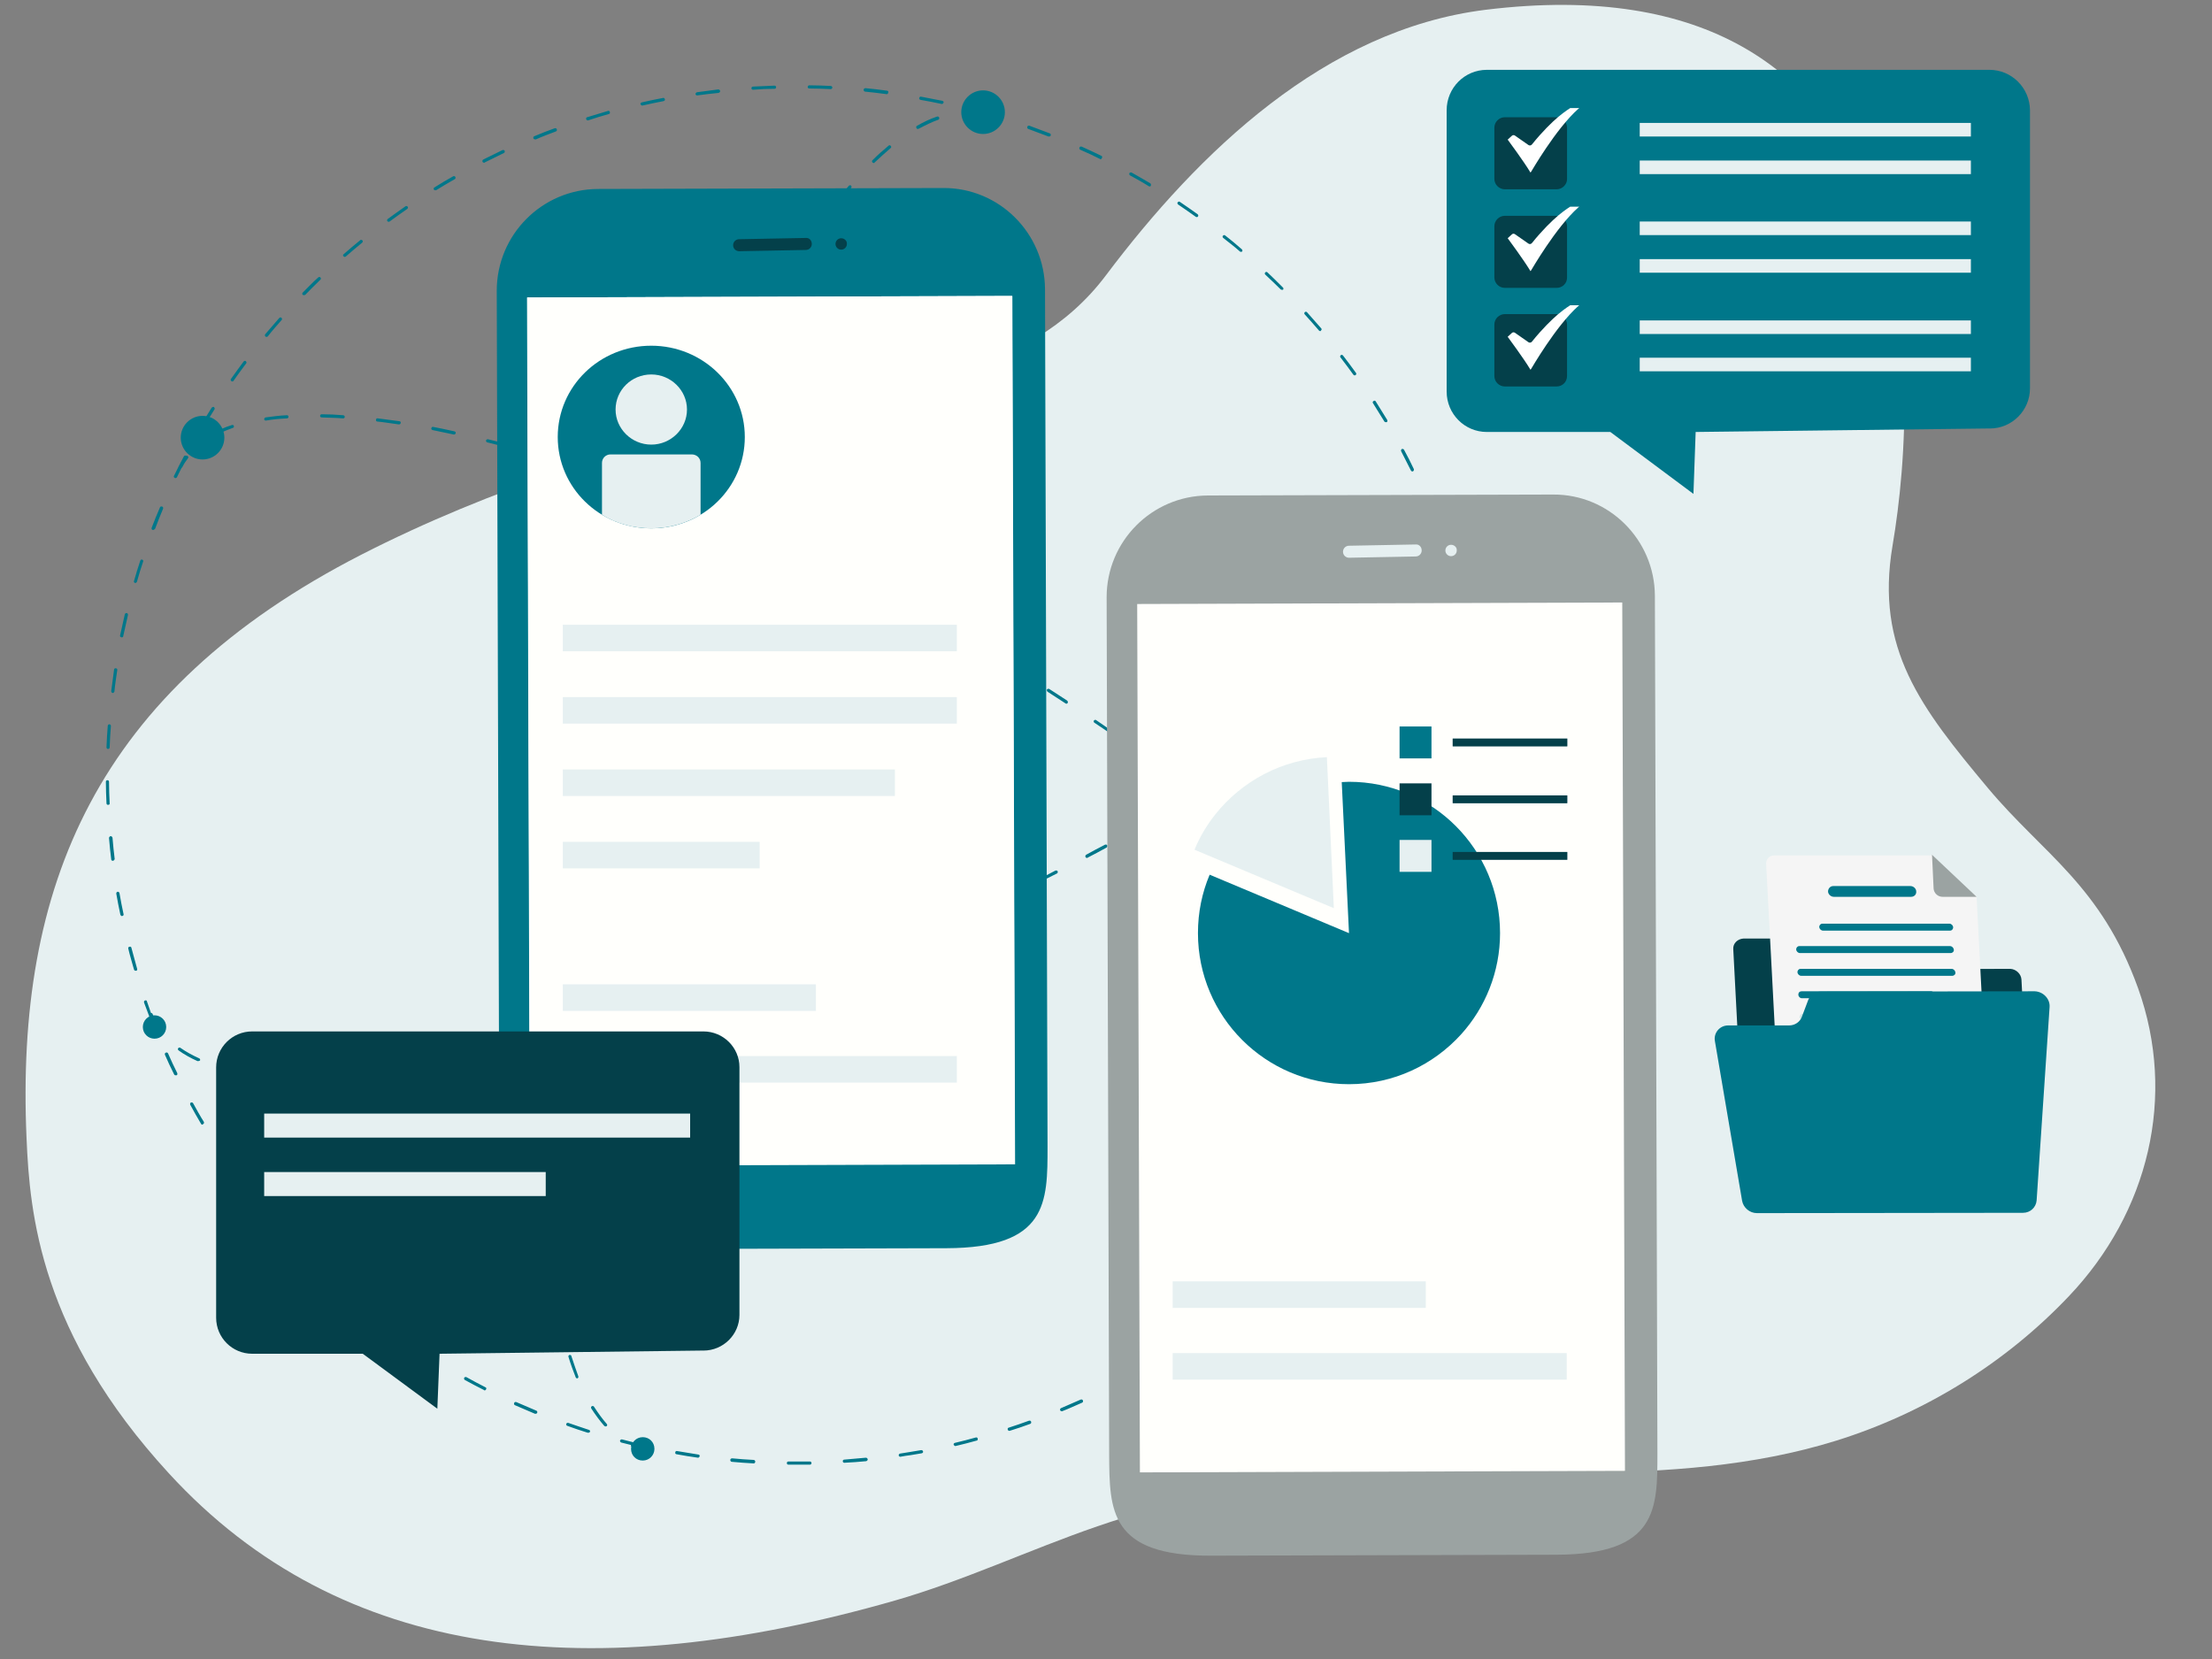
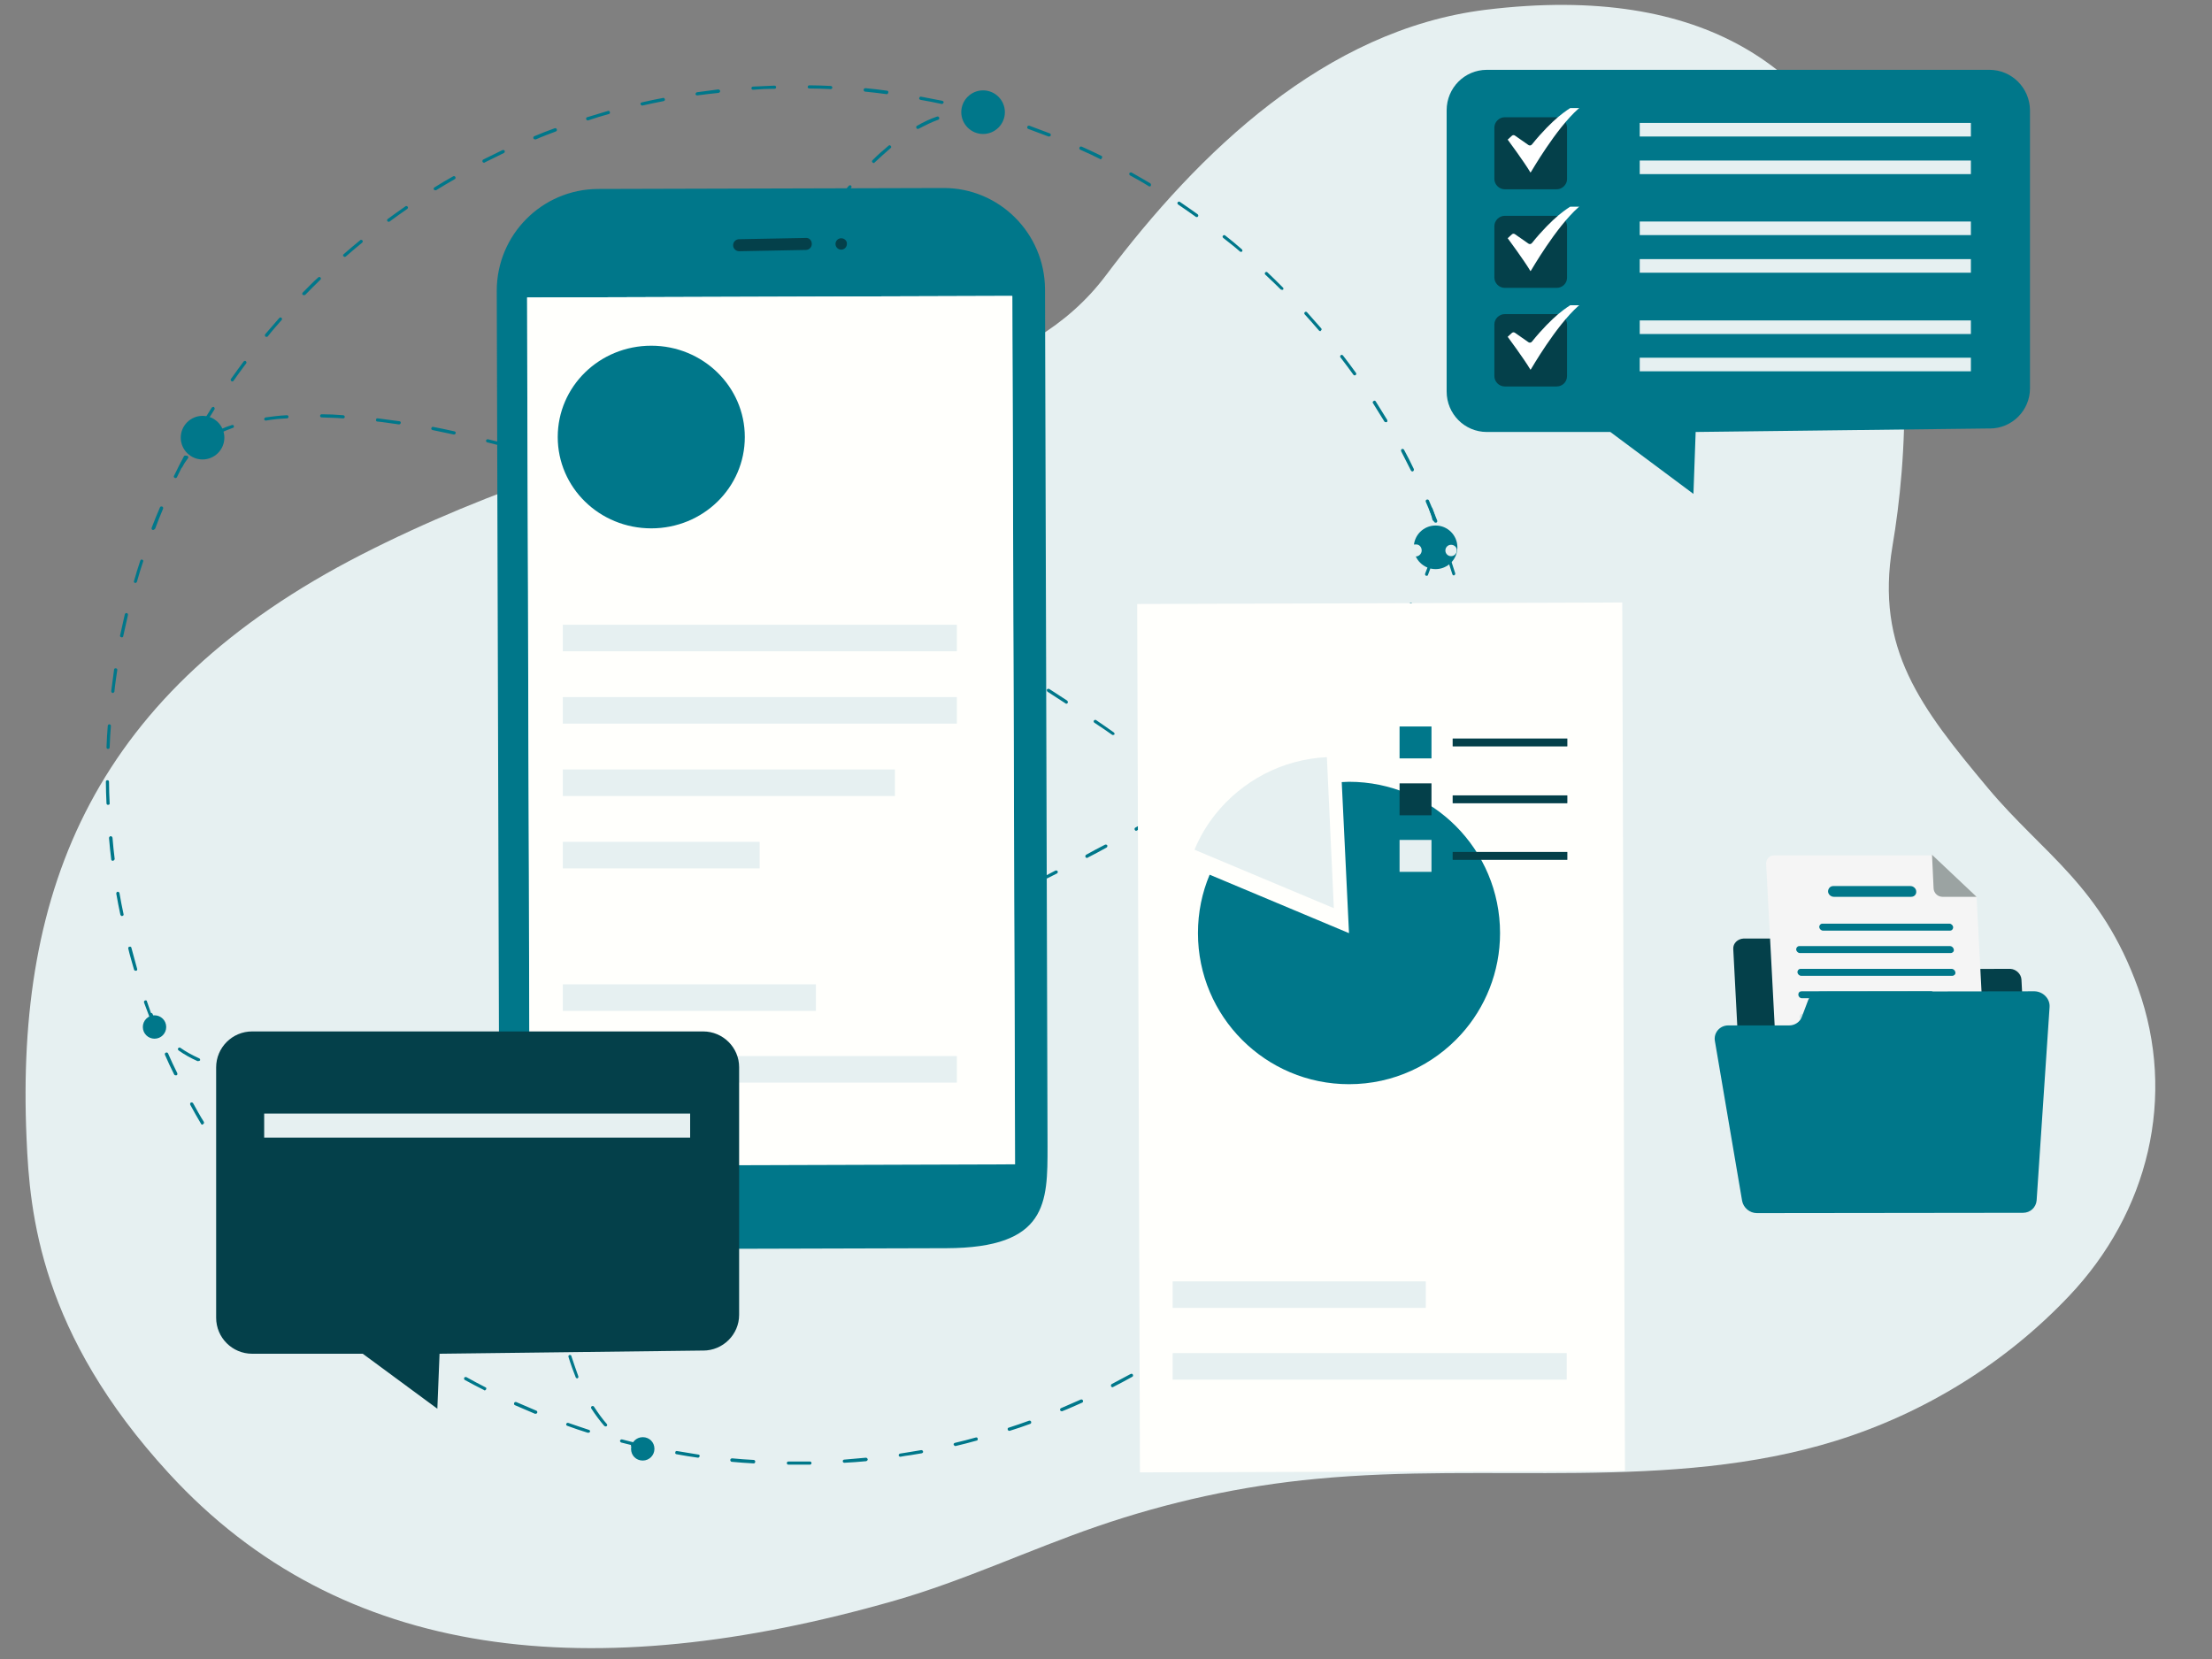
<svg xmlns="http://www.w3.org/2000/svg" version="1.1" id="Layer_1" x="0px" y="0px" width="700px" height="525px" viewBox="0 0 700 525" style="enable-background:new 0 0 700 525;" xml:space="preserve">
  <rect x="0" y="0" width="700" height="525" fill="#808080" stroke="none" />
  <style type="text/css">
	.st0{fill:#E6F0F1;}
	.st1{fill:#00778A;}
	.st2{fill:#FFFFFF;}
	.st3{fill:#04404A;}
	.st4{fill:#FFFFFC;}
	.st5{fill:#9BA3A2;}
	.st6{fill:#F5F5F5;}
	.st7{fill:#D3E7E7;}
</style>
  <g>
    <path class="st0" d="M676.6,312.7c-11.7-32.5-30-42.4-47.5-63.3c-21.3-25.5-35.7-44-30.2-76.7c9.1-53.5,12.9-187-128.8-169.6   c-50.8,6.3-90.9,45.2-120.1,84c-24.8,33.1-69.5,36-105.5,43.7c-44.2,9.5-89.2,23.8-130.1,44.7C30.1,218.7,4.9,280.8,8.4,360.2   c1,24,4.4,61.8,45,106c54.7,59.7,134.2,67.7,229.8,40.3c21.9-6.3,42.6-16.1,64.1-23.5c22.4-7.7,45.7-12.8,69.2-15   c54.9-5.3,111.9,4.3,164.6-12.1c27.9-8.7,53.5-24.5,73.6-45.7C679.9,383.7,688.9,347,676.6,312.7z" />
  </g>
  <g>
    <g>
      <path class="st1" d="M252,463.5c-0.8,0-1.7,0-2.5,0c-0.3,0-0.5-0.2-0.5-0.5s0.2-0.5,0.5-0.5l0,0c0.8,0,1.7,0,2.5,0    c1.4,0,2.9,0,4.3,0l0,0c0.3,0,0.5,0.2,0.5,0.5s-0.2,0.5-0.5,0.5C254.9,463.5,253.4,463.5,252,463.5z M238.5,463.1L238.5,463.1    c-2.3-0.1-4.6-0.3-6.9-0.5c-0.3,0-0.5-0.3-0.5-0.6c0-0.3,0.3-0.5,0.6-0.5c2.2,0.2,4.5,0.4,6.8,0.5c0.3,0,0.5,0.3,0.5,0.5    C239,462.9,238.8,463.1,238.5,463.1z M267.2,462.9c-0.3,0-0.5-0.2-0.5-0.5s0.2-0.5,0.5-0.5c2.3-0.2,4.6-0.4,6.8-0.6    c0.3,0,0.5,0.2,0.6,0.5c0,0.3-0.2,0.5-0.5,0.6C271.9,462.6,269.6,462.8,267.2,462.9C267.3,462.9,267.2,462.9,267.2,462.9z     M220.9,461.3C220.8,461.3,220.8,461.3,220.9,461.3c-2.3-0.3-4.6-0.7-6.8-1.1c-0.3,0-0.5-0.3-0.4-0.6c0-0.3,0.3-0.5,0.6-0.4    c2.2,0.4,4.5,0.7,6.7,1.1c0.3,0,0.5,0.3,0.4,0.6C221.3,461.1,221.1,461.3,220.9,461.3z M284.9,461c-0.2,0-0.5-0.2-0.5-0.4    c0-0.3,0.1-0.5,0.4-0.6c1-0.2,2.1-0.3,3.1-0.5c1.2-0.2,2.4-0.4,3.6-0.6c0.3,0,0.5,0.1,0.6,0.4s-0.1,0.5-0.4,0.6    c-1.2,0.2-2.4,0.4-3.6,0.6C287.1,460.6,286,460.8,284.9,461L284.9,461z M203.4,458.1h-0.1c-2.2-0.5-4.5-1-6.7-1.6    c-0.3-0.1-0.4-0.4-0.4-0.6c0.1-0.3,0.4-0.4,0.6-0.4c2.2,0.6,4.4,1.1,6.6,1.6c0.3,0.1,0.4,0.3,0.4,0.6    C203.8,457.9,203.6,458.1,203.4,458.1z M302.3,457.6c-0.2,0-0.4-0.2-0.5-0.4c-0.1-0.3,0.1-0.5,0.4-0.6c2.2-0.5,4.4-1.1,6.6-1.7    c0.3-0.1,0.6,0.1,0.6,0.4c0.1,0.3-0.1,0.6-0.4,0.6c-2.2,0.6-4.4,1.2-6.6,1.7C302.4,457.6,302.4,457.6,302.3,457.6z M186.2,453.4    c-0.1,0-0.1,0-0.2,0c-2.2-0.7-4.4-1.4-6.5-2.2c-0.3-0.1-0.4-0.4-0.3-0.6c0.1-0.3,0.4-0.4,0.7-0.3c2.1,0.7,4.3,1.5,6.5,2.2    c0.3,0.1,0.4,0.4,0.3,0.6C186.6,453.3,186.4,453.4,186.2,453.4z M319.4,452.8c-0.2,0-0.4-0.1-0.5-0.4s0.1-0.6,0.3-0.6    c2.1-0.7,4.3-1.4,6.4-2.2c0.3-0.1,0.6,0,0.7,0.3s0,0.6-0.3,0.7c-2.1,0.8-4.3,1.5-6.5,2.2C319.5,452.7,319.5,452.8,319.4,452.8z     M169.5,447.4c-0.1,0-0.1,0-0.2,0c-2.1-0.9-4.2-1.8-6.3-2.7c-0.3-0.1-0.4-0.4-0.3-0.7c0.1-0.3,0.4-0.4,0.7-0.3    c2.1,0.9,4.2,1.8,6.3,2.7c0.3,0.1,0.4,0.4,0.3,0.7C169.9,447.3,169.7,447.4,169.5,447.4z M336,446.6c-0.2,0-0.4-0.1-0.5-0.3    c-0.1-0.3,0-0.6,0.3-0.7c2.1-0.9,4.2-1.8,6.2-2.7c0.3-0.1,0.6,0,0.7,0.3s0,0.6-0.3,0.7c-2.1,0.9-4.2,1.9-6.3,2.7    C336.2,446.6,336.1,446.6,336,446.6z M153.4,440c-0.1,0-0.2,0-0.2-0.1c-2-1-4.1-2.1-6.1-3.2c-0.2-0.1-0.3-0.4-0.2-0.7    c0.1-0.2,0.4-0.3,0.7-0.2c2,1.1,4,2.2,6,3.2c0.3,0.1,0.4,0.4,0.2,0.7C153.7,439.9,153.5,440,153.4,440z M352.1,439    c-0.2,0-0.4-0.1-0.5-0.3c-0.1-0.2,0-0.6,0.2-0.7c2-1.1,4-2.1,6-3.2c0.2-0.1,0.6-0.1,0.7,0.2c0.1,0.2,0.1,0.6-0.2,0.7    c-2,1.1-4,2.2-6,3.2C352.2,439,352.2,439,352.1,439z M137.9,431.3c-0.1,0-0.2,0-0.3-0.1c-1.9-1.2-3.9-2.4-5.8-3.7    c-0.2-0.2-0.3-0.5-0.1-0.7s0.5-0.3,0.7-0.1c1.9,1.2,3.8,2.5,5.8,3.7c0.2,0.1,0.3,0.5,0.2,0.7C138.2,431.2,138,431.3,137.9,431.3z     M367.5,430.2c-0.2,0-0.3-0.1-0.4-0.2c-0.1-0.2-0.1-0.6,0.2-0.7c1.9-1.2,3.8-2.5,5.7-3.7c0.2-0.2,0.5-0.1,0.7,0.1s0.1,0.5-0.1,0.7    c-1.9,1.3-3.8,2.5-5.7,3.7C367.7,430.2,367.6,430.2,367.5,430.2z M123.1,421.4c-0.1,0-0.2,0-0.3-0.1c-1.8-1.3-3.7-2.7-5.5-4.1    c-0.2-0.2-0.3-0.5-0.1-0.7c0.2-0.2,0.5-0.3,0.7-0.1c1.8,1.4,3.6,2.8,5.4,4.1c0.2,0.2,0.3,0.5,0.1,0.7    C123.4,421.3,123.3,421.4,123.1,421.4z M382.1,420.2c-0.2,0-0.3-0.1-0.4-0.2c-0.2-0.2-0.1-0.5,0.1-0.7c1.8-1.3,3.6-2.7,5.4-4.2    c0.2-0.2,0.5-0.1,0.7,0.1s0.1,0.5-0.1,0.7c-1.8,1.4-3.6,2.8-5.4,4.2C382.3,420.1,382.2,420.2,382.1,420.2z M109.2,410.3    c-0.1,0-0.2,0-0.3-0.1c-1.7-1.5-3.4-3-5.1-4.6c-0.2-0.2-0.2-0.5,0-0.7s0.5-0.2,0.7,0c1.7,1.5,3.4,3.1,5.1,4.5    c0.2,0.2,0.2,0.5,0.1,0.7C109.5,410.2,109.4,410.3,109.2,410.3z M395.9,409c-0.1,0-0.3-0.1-0.4-0.2c-0.2-0.2-0.2-0.5,0-0.7    c1.7-1.5,3.4-3,5-4.6c0.2-0.2,0.5-0.2,0.7,0s0.2,0.5,0,0.7c-1.7,1.6-3.4,3.1-5.1,4.6C396.1,408.9,396,409,395.9,409z M96.3,398.1    c-0.1,0-0.3-0.1-0.4-0.2c-1.6-1.6-3.2-3.3-4.7-5c-0.2-0.2-0.2-0.5,0-0.7s0.5-0.2,0.7,0c1.5,1.7,3.1,3.3,4.7,4.9    c0.2,0.2,0.2,0.5,0,0.7C96.6,398.1,96.4,398.1,96.3,398.1z M408.7,396.7c-0.1,0-0.3,0-0.4-0.1c-0.2-0.2-0.2-0.5,0-0.7    c1.6-1.6,3.1-3.3,4.7-5c0.2-0.2,0.5-0.2,0.7,0s0.2,0.5,0,0.7c-1.5,1.7-3.1,3.4-4.7,5C409,396.6,408.8,396.7,408.7,396.7z     M84.4,384.9c-0.1,0-0.3-0.1-0.4-0.2c-1.5-1.7-2.9-3.5-4.3-5.3c-0.2-0.2-0.1-0.5,0.1-0.7s0.5-0.1,0.7,0.1c1.4,1.8,2.8,3.6,4.3,5.3    c0.2,0.2,0.2,0.5-0.1,0.7C84.6,384.9,84.5,384.9,84.4,384.9z M420.5,383.4c-0.1,0-0.2,0-0.3-0.1c-0.2-0.2-0.3-0.5-0.1-0.7    c1.4-1.8,2.9-3.6,4.2-5.3c0.2-0.2,0.5-0.3,0.7-0.1c0.2,0.2,0.3,0.5,0.1,0.7c-1.4,1.8-2.8,3.6-4.3,5.4    C420.8,383.3,420.6,383.4,420.5,383.4z M73.6,370.8c-0.2,0-0.3-0.1-0.4-0.2c-1.3-1.9-2.6-3.8-3.9-5.7c-0.2-0.2-0.1-0.6,0.1-0.7    c0.2-0.2,0.6-0.1,0.7,0.1c1.2,1.9,2.5,3.8,3.8,5.6c0.2,0.2,0.1,0.5-0.1,0.7C73.8,370.8,73.7,370.8,73.6,370.8z M431.2,369.2    c-0.1,0-0.2,0-0.3-0.1c-0.2-0.2-0.3-0.5-0.1-0.7c1.3-1.9,2.6-3.8,3.8-5.7c0.2-0.2,0.5-0.3,0.7-0.2c0.2,0.2,0.3,0.5,0.2,0.7    c-1.2,1.9-2.5,3.8-3.8,5.7C431.5,369.1,431.3,369.2,431.2,369.2z M64,355.9c-0.2,0-0.3-0.1-0.4-0.3c-1.2-2-2.3-4-3.4-6    c-0.1-0.2,0-0.6,0.2-0.7s0.6,0,0.7,0.2c1.1,2,2.2,4,3.4,5.9c0.1,0.2,0.1,0.6-0.2,0.7C64.1,355.9,64.1,355.9,64,355.9z     M440.7,354.2c-0.1,0-0.2,0-0.3-0.1c-0.2-0.1-0.3-0.5-0.2-0.7c1.1-1.9,2.2-4,3.3-6c0.1-0.2,0.4-0.3,0.7-0.2    c0.2,0.1,0.3,0.4,0.2,0.7c-1.1,2-2.2,4-3.3,6C441,354.1,440.8,354.2,440.7,354.2z M55.6,340.3c-0.2,0-0.4-0.1-0.5-0.3    c-1-2-2-4.1-2.9-6.2c-0.1-0.3,0-0.6,0.3-0.7s0.6,0,0.7,0.3c0.9,2.1,1.9,4.2,2.9,6.2c0.1,0.3,0,0.6-0.2,0.7    C55.8,340.2,55.7,340.3,55.6,340.3z M448.9,338.4c-0.1,0-0.1,0-0.2,0c-0.3-0.1-0.4-0.4-0.2-0.7c1-2.1,1.9-4.2,2.8-6.2    c0.1-0.3,0.4-0.4,0.7-0.3c0.3,0.1,0.4,0.4,0.3,0.7c-0.9,2.1-1.8,4.2-2.8,6.3C449.3,338.3,449.1,338.4,448.9,338.4z M48.5,324    c-0.2,0-0.4-0.1-0.5-0.3c-0.8-2.1-1.6-4.3-2.4-6.4c-0.1-0.3,0-0.6,0.3-0.7s0.6,0,0.6,0.3c0.7,2.1,1.5,4.3,2.3,6.4    C48.9,323.6,48.8,323.9,48.5,324C48.7,324,48.6,324,48.5,324z M455.8,322c-0.1,0-0.1,0-0.2,0c-0.3-0.1-0.4-0.4-0.3-0.7    c0.8-2.1,1.6-4.3,2.3-6.4c0.1-0.3,0.4-0.4,0.6-0.3c0.3,0.1,0.4,0.4,0.3,0.6c-0.7,2.2-1.5,4.3-2.3,6.5    C456.2,321.9,456,322,455.8,322z M42.9,307.2c-0.2,0-0.4-0.1-0.5-0.4c-0.6-2.2-1.3-4.4-1.8-6.6c-0.1-0.3,0.1-0.6,0.4-0.6    c0.3-0.1,0.6,0.1,0.6,0.4c0.6,2.2,1.2,4.4,1.8,6.6c0.1,0.3-0.1,0.6-0.3,0.6C42.9,307.1,42.9,307.2,42.9,307.2z M461.4,305.1h-0.1    c-0.3-0.1-0.4-0.4-0.4-0.6c0.6-2.2,1.2-4.4,1.8-6.6c0.1-0.3,0.3-0.4,0.6-0.4c0.3,0.1,0.4,0.3,0.4,0.6c-0.6,2.2-1.1,4.4-1.8,6.6    C461.8,305,461.6,305.1,461.4,305.1z M38.6,289.9c-0.2,0-0.4-0.2-0.5-0.4c-0.5-2.2-0.9-4.5-1.3-6.7c0-0.3,0.1-0.5,0.4-0.6    c0.3,0,0.5,0.1,0.6,0.4c0.4,2.2,0.8,4.5,1.3,6.7C39.2,289.6,39,289.8,38.6,289.9C38.6,289.9,38.6,289.9,38.6,289.9z M465.5,287.8    C465.5,287.8,465.4,287.8,465.5,287.8c-0.4-0.1-0.6-0.3-0.5-0.6c0.4-2.2,0.8-4.5,1.2-6.7c0-0.3,0.3-0.5,0.6-0.4    c0.3,0,0.5,0.3,0.4,0.6c-0.4,2.3-0.8,4.5-1.2,6.7C465.9,287.7,465.7,287.8,465.5,287.8z M35.7,272.4c-0.3,0-0.5-0.2-0.5-0.4    c-0.3-2.3-0.5-4.5-0.7-6.8c0-0.3,0.2-0.5,0.5-0.6c0.3,0,0.5,0.2,0.6,0.5c0.2,2.3,0.4,4.5,0.7,6.8C36.2,272.1,36,272.4,35.7,272.4    L35.7,272.4z M468.2,270.3C468.2,270.3,468.1,270.3,468.2,270.3c-0.3,0-0.5-0.3-0.5-0.6c0.1-0.6,0.1-1.1,0.2-1.7    c0.2-1.7,0.3-3.4,0.5-5.1c0-0.3,0.2-0.5,0.5-0.5s0.5,0.3,0.5,0.5c-0.1,1.7-0.3,3.4-0.5,5.1c-0.1,0.6-0.1,1.1-0.2,1.7    C468.7,270.1,468.4,270.3,468.2,270.3z M34.2,254.7c-0.3,0-0.5-0.2-0.5-0.5c-0.1-2.3-0.2-4.6-0.2-6.8c0-0.3,0.2-0.5,0.5-0.5l0,0    c0.3,0,0.5,0.2,0.5,0.5c0,2.3,0.1,4.6,0.2,6.8C34.8,254.5,34.5,254.7,34.2,254.7C34.3,254.7,34.3,254.7,34.2,254.7z M469.5,252.5    C469.5,252.5,469.4,252.5,469.5,252.5c-0.3,0-0.5-0.2-0.5-0.5c0.1-2.3,0.1-4.6,0.1-6.8v-0.3c0-0.3,0.2-0.5,0.5-0.5    s0.5,0.2,0.5,0.5v0.3c0,2.3,0,4.6-0.1,6.8C470,252.3,469.7,252.5,469.5,252.5z M34.2,237L34.2,237c-0.3,0-0.5-0.2-0.5-0.5    c0.1-2.3,0.2-4.6,0.4-6.8c0-0.3,0.3-0.5,0.5-0.5c0.3,0,0.5,0.3,0.5,0.5c-0.2,2.2-0.3,4.5-0.4,6.8C34.7,236.8,34.5,237,34.2,237z     M469.3,234.5c-0.3,0-0.5-0.2-0.5-0.5c-0.1-2.3-0.3-4.5-0.5-6.8c0-0.3,0.2-0.5,0.5-0.5s0.5,0.2,0.5,0.5c0.2,2.3,0.3,4.6,0.5,6.8    C469.8,234.3,469.6,234.5,469.3,234.5L469.3,234.5z M35.7,219.3C35.6,219.3,35.6,219.3,35.7,219.3c-0.3,0-0.5-0.3-0.5-0.6    c0.3-2.3,0.6-4.5,0.9-6.8c0-0.3,0.3-0.5,0.6-0.4c0.3,0,0.5,0.3,0.4,0.6c-0.3,2.2-0.7,4.5-0.9,6.8    C36.1,219.1,35.9,219.3,35.7,219.3z M467.7,216.8c-0.3,0-0.5-0.2-0.5-0.4c-0.3-2.1-0.6-4.1-0.9-6.2l-0.1-0.5    c0-0.3,0.1-0.6,0.4-0.6s0.5,0.1,0.6,0.4l0,0l0.1,0.5c0.3,2,0.6,4.1,0.9,6.2C468.2,216.5,468,216.8,467.7,216.8L467.7,216.8z     M38.5,201.7L38.5,201.7c-0.4-0.1-0.6-0.3-0.5-0.6c0.5-2.2,1-4.5,1.5-6.7c0.1-0.3,0.3-0.4,0.6-0.4c0.3,0.1,0.4,0.3,0.4,0.6    c-0.5,2.2-1,4.4-1.5,6.7C39,201.6,38.8,201.7,38.5,201.7z M464.6,199.3c-0.2,0-0.4-0.2-0.5-0.4c-0.5-2.2-1-4.5-1.5-6.6    c-0.1-0.3,0.1-0.5,0.4-0.6s0.5,0.1,0.6,0.4c0.5,2.2,1.1,4.4,1.6,6.7c0.1,0.3-0.1,0.5-0.4,0.6C464.7,199.3,464.6,199.3,464.6,199.3    z M42.8,184.5L42.8,184.5c-0.4-0.1-0.5-0.4-0.4-0.6c0.6-2.2,1.3-4.4,2-6.5c0.1-0.3,0.4-0.4,0.6-0.3c0.3,0.1,0.4,0.4,0.3,0.6    c-0.7,2.1-1.4,4.3-2,6.5C43.2,184.3,43,184.5,42.8,184.5z M460.1,182.1c-0.2,0-0.4-0.1-0.5-0.4c-0.7-2.2-1.4-4.4-2.1-6.5    c-0.1-0.3,0.1-0.6,0.3-0.6c0.3-0.1,0.6,0.1,0.6,0.3c0.7,2.1,1.4,4.3,2.1,6.5c0.1,0.3-0.1,0.6-0.3,0.6    C460.2,182.1,460.2,182.1,460.1,182.1z M48.5,167.7c-0.1,0-0.1,0-0.2,0c-0.3-0.1-0.4-0.4-0.3-0.7c0.8-2.1,1.7-4.3,2.6-6.4    c0.1-0.3,0.4-0.4,0.7-0.3c0.3,0.1,0.4,0.4,0.3,0.7c-0.9,2.1-1.7,4.2-2.5,6.3C48.9,167.5,48.7,167.7,48.5,167.7z M454.3,165.4    c-0.2,0-0.4-0.1-0.5-0.3c-0.8-2.1-1.7-4.2-2.6-6.3c-0.1-0.3,0-0.6,0.3-0.7c0.3-0.1,0.6,0,0.7,0.3c0.9,2.1,1.8,4.2,2.6,6.3    c0.1,0.3,0,0.6-0.3,0.7C454.4,165.4,454.3,165.4,454.3,165.4z M55.5,151.3c-0.1,0-0.1,0-0.2-0.1c-0.3-0.1-0.4-0.4-0.2-0.7    c1-2,2-4.1,3.1-6.1c0.1-0.2,0.4-0.3,0.7-0.2c0.2,0.1,0.3,0.4,0.2,0.7c-1.1,2-2.1,4.1-3.1,6.1C55.9,151.2,55.7,151.3,55.5,151.3z     M447,149.2c-0.2,0-0.4-0.1-0.5-0.3c-1-2-2.1-4.1-3.1-6.1c-0.1-0.2,0-0.6,0.2-0.7c0.2-0.1,0.6,0,0.7,0.2c1.1,2,2.1,4,3.1,6.1    c0.1,0.3,0,0.6-0.2,0.7C447.2,149.1,447.1,149.2,447,149.2z M63.9,135.7c-0.1,0-0.2,0-0.3-0.1c-0.2-0.1-0.3-0.5-0.2-0.7    c1.2-2,2.3-3.9,3.6-5.9c0.2-0.2,0.5-0.3,0.7-0.2c0.2,0.2,0.3,0.5,0.2,0.7c-1.2,1.9-2.4,3.9-3.5,5.8    C64.2,135.6,64.1,135.7,63.9,135.7z M438.5,133.6c-0.2,0-0.3-0.1-0.4-0.2c-1.2-1.9-2.4-3.9-3.6-5.8c-0.2-0.2-0.1-0.6,0.2-0.7    c0.2-0.2,0.6-0.1,0.7,0.2c1.2,1.9,2.4,3.9,3.6,5.8c0.1,0.2,0.1,0.6-0.2,0.7C438.7,133.6,438.6,133.6,438.5,133.6z M73.5,120.7    c-0.1,0-0.2,0-0.3-0.1c-0.2-0.2-0.3-0.5-0.1-0.7c1.3-1.9,2.7-3.7,4-5.5c0.2-0.2,0.5-0.3,0.7-0.1c0.2,0.2,0.3,0.5,0.1,0.7    c-1.4,1.8-2.7,3.7-4,5.5C73.8,120.7,73.7,120.7,73.5,120.7z M428.7,118.8c-0.2,0-0.3-0.1-0.4-0.2c-1.3-1.8-2.7-3.7-4.1-5.5    c-0.2-0.2-0.1-0.5,0.1-0.7s0.5-0.1,0.7,0.1c1.4,1.8,2.8,3.7,4.1,5.5c0.2,0.2,0.1,0.5-0.1,0.7C428.9,118.7,428.8,118.8,428.7,118.8    z M84.3,106.6c-0.1,0-0.2,0-0.3-0.1c-0.2-0.2-0.2-0.5-0.1-0.7c1.5-1.7,3-3.5,4.5-5.2c0.2-0.2,0.5-0.2,0.7,0s0.2,0.5,0,0.7    c-1.5,1.7-3,3.4-4.4,5.2C84.6,106.6,84.4,106.6,84.3,106.6z M417.8,104.8c-0.1,0-0.3-0.1-0.4-0.2c-1.5-1.7-3-3.5-4.5-5.1    c-0.2-0.2-0.2-0.5,0-0.7s0.5-0.2,0.7,0c1.5,1.7,3,3.4,4.5,5.1c0.2,0.2,0.2,0.5-0.1,0.7C418,104.7,417.9,104.8,417.8,104.8z     M96.2,93.4c-0.1,0-0.3,0-0.4-0.1c-0.2-0.2-0.2-0.5,0-0.7c1.6-1.6,3.2-3.3,4.9-4.8c0.2-0.2,0.5-0.2,0.7,0s0.2,0.5,0,0.7    c-1.6,1.6-3.3,3.2-4.8,4.8C96.5,93.4,96.3,93.4,96.2,93.4z M405.7,91.7c-0.1,0-0.3,0-0.4-0.1c-1.6-1.6-3.3-3.2-4.9-4.7    c-0.2-0.2-0.2-0.5,0-0.7s0.5-0.2,0.7,0c1.6,1.5,3.3,3.2,4.9,4.8c0.2,0.2,0.2,0.5,0,0.7C406,91.7,405.9,91.7,405.7,91.7z     M109.1,81.3c-0.1,0-0.3-0.1-0.4-0.2c-0.2-0.2-0.2-0.5,0.1-0.7c1.7-1.5,3.5-3,5.2-4.4c0.2-0.2,0.5-0.1,0.7,0.1s0.1,0.5-0.1,0.7    c-1.7,1.4-3.5,2.9-5.2,4.4C109.4,81.2,109.2,81.3,109.1,81.3z M392.7,79.7c-0.1,0-0.2,0-0.3-0.1c-1.7-1.5-3.5-2.9-5.3-4.3    c-0.2-0.2-0.3-0.5-0.1-0.7c0.2-0.2,0.5-0.3,0.7-0.1c1.8,1.4,3.6,2.9,5.3,4.4c0.2,0.2,0.2,0.5,0.1,0.7    C393,79.6,392.8,79.7,392.7,79.7z M123,70.2c-0.2,0-0.3-0.1-0.4-0.2c-0.2-0.2-0.1-0.5,0.1-0.7c1.8-1.3,3.7-2.7,5.6-4    c0.2-0.2,0.5-0.1,0.7,0.1s0.1,0.5-0.1,0.7c-1.9,1.3-3.7,2.6-5.6,4C123.2,70.1,123.1,70.2,123,70.2z M378.7,68.7    c-0.1,0-0.2,0-0.3-0.1c-1.8-1.3-3.7-2.6-5.6-3.9c-0.2-0.2-0.3-0.5-0.1-0.7c0.2-0.2,0.5-0.3,0.7-0.1c1.9,1.3,3.8,2.6,5.6,3.9    c0.2,0.2,0.3,0.5,0.1,0.7C379,68.7,378.8,68.7,378.7,68.7z M137.7,60.2c-0.2,0-0.3-0.1-0.4-0.2c-0.1-0.2-0.1-0.6,0.2-0.7    c1.9-1.2,3.9-2.4,5.9-3.5c0.2-0.1,0.6-0.1,0.7,0.2c0.1,0.2,0.1,0.6-0.2,0.7c-2,1.1-3.9,2.3-5.9,3.5    C137.9,60.2,137.8,60.2,137.7,60.2z M363.8,59c-0.1,0-0.2,0-0.3-0.1c-1.9-1.2-3.9-2.3-5.9-3.4c-0.2-0.1-0.3-0.4-0.2-0.7    c0.1-0.2,0.5-0.3,0.7-0.2c2,1.1,4,2.3,5.9,3.4c0.2,0.1,0.3,0.5,0.2,0.7C364.2,58.9,364,59,363.8,59z M153.2,51.5    c-0.2,0-0.4-0.1-0.5-0.3c-0.1-0.3,0-0.6,0.2-0.7c2-1,4.1-2,6.1-3c0.3-0.1,0.6,0,0.7,0.2c0.1,0.3,0,0.6-0.2,0.7c-2,1-4.1,2-6.1,3    C153.4,51.5,153.3,51.5,153.2,51.5z M348.3,50.4c-0.1,0-0.2,0-0.2-0.1c-2-1-4.1-2-6.2-2.9c-0.3-0.1-0.4-0.4-0.3-0.7    s0.4-0.4,0.7-0.3c2.1,0.9,4.1,1.9,6.2,2.9c0.3,0.1,0.4,0.4,0.2,0.7C348.6,50.3,348.4,50.4,348.3,50.4z M169.3,44.1    c-0.2,0-0.4-0.1-0.5-0.3c-0.1-0.3,0-0.6,0.3-0.7c2.1-0.9,4.2-1.7,6.4-2.5c0.3-0.1,0.6,0,0.7,0.3c0.1,0.3,0,0.6-0.3,0.7    c-2.1,0.8-4.3,1.6-6.3,2.5C169.5,44.1,169.4,44.1,169.3,44.1z M332,43.2c-0.1,0-0.1,0-0.2,0c-2.1-0.8-4.3-1.6-6.4-2.4    c-0.3-0.1-0.4-0.4-0.3-0.7s0.4-0.4,0.7-0.3c2.1,0.8,4.3,1.6,6.4,2.4c0.3,0.1,0.4,0.4,0.3,0.7C332.4,43.1,332.2,43.2,332,43.2z     M186,38.1c-0.2,0-0.4-0.1-0.5-0.4c-0.1-0.3,0.1-0.6,0.3-0.6c2.2-0.7,4.4-1.3,6.6-2c0.3-0.1,0.6,0.1,0.6,0.4    c0.1,0.3-0.1,0.6-0.4,0.6c-2.2,0.6-4.4,1.3-6.5,2C186.1,38.1,186.1,38.1,186,38.1z M315.3,37.4h-0.1c-2.2-0.7-4.4-1.3-6.6-1.9    c-0.3-0.1-0.4-0.4-0.4-0.6c0.1-0.3,0.4-0.4,0.6-0.4c2.2,0.6,4.4,1.2,6.6,1.9c0.3,0.1,0.4,0.4,0.3,0.6    C315.7,37.2,315.5,37.4,315.3,37.4z M203.2,33.4c-0.2,0-0.4-0.2-0.5-0.4c-0.1-0.3,0.1-0.5,0.4-0.6c2.2-0.5,4.5-1,6.7-1.4    c0.3-0.1,0.5,0.1,0.6,0.4s-0.1,0.5-0.4,0.6c-2.2,0.4-4.4,0.9-6.7,1.4C203.2,33.4,203.2,33.4,203.2,33.4z M298.1,32.9H298    c-2.2-0.5-4.5-0.9-6.7-1.3c-0.3-0.1-0.5-0.3-0.4-0.6c0.1-0.3,0.3-0.5,0.6-0.4c2.2,0.4,4.5,0.9,6.7,1.3c0.3,0.1,0.5,0.3,0.4,0.6    C298.5,32.7,298.3,32.9,298.1,32.9z M220.6,30.2c-0.2,0-0.5-0.2-0.5-0.4c0-0.3,0.2-0.5,0.4-0.6c2.2-0.3,4.5-0.6,6.8-0.9    c0.3,0,0.5,0.2,0.6,0.5c0,0.3-0.2,0.5-0.5,0.6C225.2,29.6,222.9,29.9,220.6,30.2C220.7,30.2,220.6,30.2,220.6,30.2z M280.6,29.8    C280.5,29.8,280.5,29.8,280.6,29.8c-2.3-0.3-4.6-0.6-6.8-0.8c-0.3,0-0.5-0.3-0.5-0.6c0-0.3,0.3-0.5,0.6-0.5    c2.3,0.2,4.6,0.5,6.8,0.8c0.3,0,0.5,0.3,0.4,0.6C281,29.7,280.8,29.8,280.6,29.8z M238.3,28.4c-0.3,0-0.5-0.2-0.5-0.5    s0.2-0.5,0.5-0.5c2.3-0.1,4.6-0.2,6.8-0.3c0.3,0,0.5,0.2,0.5,0.5s-0.2,0.5-0.5,0.5C242.9,28.1,240.6,28.2,238.3,28.4L238.3,28.4z     M262.9,28.2C262.9,28.2,262.8,28.2,262.9,28.2c-2.3-0.1-4.6-0.2-6.8-0.2c-0.3,0-0.5-0.2-0.5-0.5s0.3-0.5,0.5-0.5    c2.3,0,4.6,0.1,6.8,0.2c0.3,0,0.5,0.3,0.5,0.5C263.4,28,263.1,28.2,262.9,28.2z" />
      <g>
        <path class="st1" d="M57.2,148.1c-0.1,0-0.2,0-0.2-0.1c-0.2-0.1-0.3-0.4-0.2-0.7c0.5-1,1.2-2,1.9-2.9c0.2-0.2,0.5-0.3,0.7-0.1     s0.3,0.5,0.1,0.7c-0.7,0.9-1.3,1.8-1.8,2.8C57.5,148,57.4,148.1,57.2,148.1z" />
        <path class="st1" d="M445.6,335.4c-0.3,0-0.5-0.2-0.5-0.5c-0.2-2.1-0.7-4.3-1.4-6.6c-0.1-0.3,0.1-0.6,0.3-0.6     c0.3-0.1,0.6,0.1,0.6,0.3c0.7,2.3,1.1,4.6,1.4,6.7C446.1,335.1,445.9,335.3,445.6,335.4L445.6,335.4z M440.2,318.6     c-0.2,0-0.4-0.1-0.5-0.3c-1-1.9-2.1-3.9-3.3-5.9c-0.1-0.2-0.1-0.6,0.2-0.7c0.2-0.1,0.6-0.1,0.7,0.2c1.2,2,2.3,4.1,3.3,6     c0.1,0.3,0,0.6-0.2,0.7C440.3,318.6,440.3,318.6,440.2,318.6z M430.8,303.6c-0.2,0-0.3-0.1-0.4-0.2c-1.3-1.8-2.7-3.6-4.1-5.4     c-0.2-0.2-0.1-0.5,0.1-0.7s0.5-0.1,0.7,0.1c1.5,1.8,2.9,3.6,4.2,5.4c0.2,0.2,0.1,0.5-0.1,0.7     C431.1,303.5,430.9,303.6,430.8,303.6z M419.6,289.8c-0.1,0-0.3-0.1-0.4-0.2c-1.5-1.7-3-3.3-4.6-5c-0.2-0.2-0.2-0.5,0-0.7     s0.5-0.2,0.7,0c1.6,1.7,3.1,3.4,4.6,5c0.2,0.2,0.2,0.5,0,0.7C419.9,289.8,419.8,289.8,419.6,289.8z M407.3,277.1     c-0.1,0-0.3,0-0.4-0.1c-1.6-1.6-3.2-3.1-4.9-4.7c-0.2-0.2-0.2-0.5,0-0.7s0.5-0.2,0.7,0c1.7,1.6,3.3,3.1,5,4.7     c0.2,0.2,0.2,0.5,0,0.7C407.6,277,407.5,277.1,407.3,277.1z M394.3,265.1c-0.1,0-0.2,0-0.3-0.1c-1.7-1.5-3.4-3-5.2-4.4     c-0.2-0.2-0.2-0.5-0.1-0.7c0.2-0.2,0.5-0.2,0.7-0.1c1.8,1.5,3.5,3,5.2,4.4c0.2,0.2,0.2,0.5,0,0.7     C394.6,265,394.4,265.1,394.3,265.1z M380.7,253.7c-0.1,0-0.2,0-0.3-0.1c-1.8-1.4-3.5-2.8-5.4-4.2c-0.2-0.2-0.3-0.5-0.1-0.7     c0.2-0.2,0.5-0.3,0.7-0.1c1.8,1.4,3.6,2.8,5.4,4.2c0.2,0.2,0.3,0.5,0.1,0.7C381,253.6,380.8,253.7,380.7,253.7z M366.6,242.9     c-0.1,0-0.2,0-0.3-0.1c-1.8-1.3-3.6-2.7-5.5-4c-0.2-0.2-0.3-0.5-0.1-0.7c0.2-0.2,0.5-0.3,0.7-0.1c1.9,1.3,3.7,2.7,5.5,4     c0.2,0.2,0.3,0.5,0.1,0.7C366.9,242.8,366.8,242.9,366.6,242.9z M352.2,232.6c-0.1,0-0.2,0-0.3-0.1c-1.9-1.3-3.7-2.6-5.6-3.8     c-0.2-0.2-0.3-0.5-0.1-0.7c0.2-0.2,0.5-0.3,0.7-0.1c1.9,1.3,3.8,2.6,5.6,3.9c0.2,0.2,0.3,0.5,0.1,0.7     C352.5,232.5,352.4,232.6,352.2,232.6z M337.5,222.7c-0.1,0-0.2,0-0.3-0.1c-1.9-1.2-3.8-2.5-5.7-3.7c-0.2-0.2-0.3-0.5-0.2-0.7     c0.2-0.2,0.5-0.3,0.7-0.2c1.9,1.2,3.8,2.5,5.7,3.7c0.2,0.2,0.3,0.5,0.2,0.7C337.8,222.6,337.6,222.7,337.5,222.7z M322.5,213.2     c-0.1,0-0.2,0-0.3-0.1c-1.9-1.2-3.9-2.4-5.8-3.5c-0.2-0.1-0.3-0.5-0.2-0.7c0.1-0.2,0.5-0.3,0.7-0.2c2,1.2,3.9,2.3,5.8,3.5     c0.2,0.1,0.3,0.5,0.2,0.7C322.8,213.2,322.7,213.2,322.5,213.2z M307.2,204.2c-0.1,0-0.2,0-0.3-0.1c-2-1.1-3.9-2.3-5.9-3.4     c-0.2-0.1-0.3-0.4-0.2-0.7c0.1-0.2,0.5-0.3,0.7-0.2c2,1.1,4,2.2,5.9,3.4c0.2,0.1,0.3,0.5,0.2,0.7     C307.6,204.1,307.4,204.2,307.2,204.2z M291.8,195.5c-0.1,0-0.2,0-0.2-0.1c-2-1.1-4-2.2-6-3.2c-0.2-0.1-0.3-0.4-0.2-0.7     c0.1-0.3,0.4-0.3,0.7-0.2c2,1.1,4,2.1,6,3.2c0.2,0.1,0.3,0.4,0.2,0.7C292.1,195.4,291.9,195.5,291.8,195.5z M276.1,187.3     c-0.1,0-0.2,0-0.2-0.1c-2-1-4.1-2.1-6.1-3.1c-0.3-0.1-0.4-0.4-0.2-0.7c0.1-0.3,0.4-0.4,0.7-0.2c2,1,4.1,2,6.1,3.1     c0.3,0.1,0.3,0.4,0.2,0.7C276.4,187.2,276.3,187.3,276.1,187.3z M260.2,179.4c-0.1,0-0.2,0-0.2-0.1c-2.1-1-4.1-2-6.2-2.9     c-0.3-0.1-0.4-0.4-0.2-0.7c0.1-0.3,0.4-0.4,0.7-0.2c2,1,4.1,1.9,6.2,2.9c0.3,0.1,0.4,0.4,0.2,0.7     C260.6,179.3,260.4,179.4,260.2,179.4z M244.1,171.9c-0.1,0-0.1,0-0.2,0c-2.1-0.9-4.2-1.9-6.2-2.8c-0.3-0.1-0.4-0.4-0.3-0.7     s0.4-0.4,0.7-0.3c2.1,0.9,4.2,1.8,6.2,2.8c0.3,0.1,0.4,0.4,0.3,0.7C244.5,171.8,244.3,171.9,244.1,171.9z M227.9,164.9     c-0.1,0-0.1,0-0.2,0c-2.1-0.9-4.2-1.7-6.3-2.6c-0.3-0.1-0.4-0.4-0.3-0.7c0.1-0.3,0.4-0.4,0.7-0.3c2.1,0.8,4.2,1.7,6.3,2.6     c0.3,0.1,0.4,0.4,0.3,0.7C228.3,164.8,228.1,164.9,227.9,164.9z M211.4,158.3c-0.1,0-0.1,0-0.2,0c-2.1-0.8-4.3-1.6-6.4-2.4     c-0.3-0.1-0.4-0.4-0.3-0.7c0.1-0.3,0.4-0.4,0.7-0.3c2.1,0.8,4.2,1.6,6.4,2.4c0.3,0.1,0.4,0.4,0.3,0.7     C211.8,158.1,211.6,158.3,211.4,158.3z M194.8,152.2c-0.1,0-0.1,0-0.2,0c-2.2-0.8-4.3-1.5-6.4-2.2c-0.3-0.1-0.4-0.4-0.3-0.6     c0.1-0.3,0.4-0.4,0.6-0.3c2.1,0.7,4.3,1.5,6.5,2.2c0.3,0.1,0.4,0.4,0.3,0.6C195.2,152,195,152.2,194.8,152.2z M177.9,146.6     c0,0-0.1,0-0.2,0c-2.2-0.7-4.4-1.3-6.5-2c-0.3-0.1-0.4-0.4-0.3-0.6c0.1-0.3,0.4-0.4,0.6-0.3c2.2,0.6,4.3,1.3,6.5,2     c0.3,0.1,0.4,0.4,0.3,0.6C178.4,146.5,178.2,146.6,177.9,146.6z M160.9,141.7h-0.1c-2.2-0.6-4.4-1.2-6.6-1.7     c-0.3-0.1-0.4-0.3-0.4-0.6c0.1-0.3,0.3-0.4,0.6-0.4c2.2,0.5,4.4,1.1,6.6,1.7c0.3,0.1,0.4,0.4,0.4,0.6     C161.3,141.6,161.1,141.7,160.9,141.7z M67.3,138.2c-0.2,0-0.4-0.1-0.4-0.3c-0.1-0.2,0-0.6,0.2-0.7c1.9-1,4-2,6.3-2.7     c0.3-0.1,0.6,0.1,0.6,0.3c0.1,0.3-0.1,0.6-0.3,0.6c-2.2,0.8-4.3,1.7-6.2,2.7C67.4,138.2,67.4,138.2,67.3,138.2z M143.7,137.5     h-0.1c-2.3-0.5-4.5-0.9-6.7-1.4c-0.3-0.1-0.5-0.3-0.4-0.6s0.3-0.5,0.6-0.4c2.2,0.4,4.4,0.9,6.7,1.4c0.3,0.1,0.5,0.3,0.4,0.6     C144.1,137.4,143.9,137.5,143.7,137.5z M126.2,134.3L126.2,134.3c-2.4-0.3-4.6-0.7-6.8-0.9c-0.3,0-0.5-0.3-0.4-0.6     c0-0.3,0.3-0.5,0.6-0.4c2.2,0.3,4.5,0.6,6.8,0.9c0.3,0,0.5,0.3,0.4,0.6C126.7,134.2,126.5,134.3,126.2,134.3z M84.1,133.1     c-0.2,0-0.5-0.2-0.5-0.4c0-0.3,0.2-0.5,0.4-0.6c2.2-0.3,4.5-0.6,6.8-0.7c0.3,0,0.5,0.2,0.5,0.5s-0.2,0.5-0.5,0.5     C88.6,132.5,86.3,132.7,84.1,133.1C84.2,133.1,84.2,133.1,84.1,133.1z M108.6,132.4L108.6,132.4c-2.4-0.2-4.6-0.2-6.8-0.3     c-0.3,0-0.5-0.2-0.5-0.5s0.2-0.5,0.5-0.5c2.2,0,4.5,0.1,6.8,0.3c0.3,0,0.5,0.3,0.5,0.5C109.1,132.2,108.9,132.4,108.6,132.4z" />
        <path class="st1" d="M443.4,349.3c-0.1,0-0.2,0-0.2-0.1c-0.3-0.1-0.3-0.4-0.2-0.7c0.5-1,0.9-2,1.3-3.1c0.1-0.3,0.4-0.4,0.6-0.3     c0.3,0.1,0.4,0.4,0.3,0.6c-0.4,1.1-0.8,2.2-1.3,3.2C443.7,349.2,443.5,349.3,443.4,349.3z" />
      </g>
      <g>
        <path class="st1" d="M453.8,164.9c-0.2,0-0.4-0.2-0.5-0.4c-0.2-1.1-0.6-2.1-1-3.2c-0.1-0.3,0-0.6,0.3-0.7c0.3-0.1,0.6,0,0.7,0.3     c0.4,1.1,0.8,2.2,1,3.3c0.1,0.3-0.1,0.5-0.4,0.6C453.8,164.9,453.8,164.9,453.8,164.9z" />
        <path class="st1" d="M108.2,342.6c-0.3,0-0.5-0.2-0.5-0.5s0.2-0.5,0.5-0.5c2.2,0,4.5-0.1,6.8-0.2c0.3,0,0.5,0.2,0.5,0.5     s-0.2,0.5-0.5,0.5C112.7,342.5,110.4,342.6,108.2,342.6L108.2,342.6z M97.3,342.5L97.3,342.5c-2.4-0.1-4.7-0.2-6.8-0.4     c-0.3,0-0.5-0.3-0.5-0.6s0.3-0.5,0.6-0.5c2.2,0.2,4.5,0.3,6.8,0.4c0.3,0,0.5,0.2,0.5,0.5C97.8,342.3,97.6,342.5,97.3,342.5z      M125.9,341.7c-0.3,0-0.5-0.2-0.5-0.5s0.2-0.5,0.5-0.6c2.2-0.2,4.5-0.4,6.8-0.7c0.3,0,0.5,0.2,0.6,0.5c0,0.3-0.2,0.5-0.5,0.6     C130.5,341.3,128.2,341.5,125.9,341.7C126,341.7,125.9,341.7,125.9,341.7z M79.7,340.7C79.7,340.7,79.6,340.7,79.7,340.7     c-2.4-0.4-4.7-0.9-6.8-1.4c-0.3-0.1-0.4-0.3-0.4-0.6c0.1-0.3,0.3-0.4,0.6-0.4c2.1,0.5,4.3,1,6.6,1.4c0.3,0,0.5,0.3,0.4,0.6     C80.2,340.6,79.9,340.7,79.7,340.7z M143.5,339.7c-0.3,0-0.5-0.2-0.5-0.4c0-0.3,0.2-0.5,0.4-0.6c2.2-0.3,4.5-0.6,6.7-1     c0.3-0.1,0.5,0.1,0.6,0.4c0,0.3-0.1,0.5-0.4,0.6C148.1,339.1,145.8,339.4,143.5,339.7C143.6,339.7,143.6,339.7,143.5,339.7z      M161,336.9c-0.2,0-0.5-0.2-0.5-0.4c-0.1-0.3,0.1-0.5,0.4-0.6c2.2-0.4,4.4-0.8,6.7-1.3c0.3-0.1,0.5,0.1,0.6,0.4s-0.1,0.5-0.4,0.6     C165.6,336,163.3,336.5,161,336.9C161.1,336.9,161.1,336.9,161,336.9z M62.7,335.8c-0.1,0-0.1,0-0.2,0c-2.2-1-4.2-2.1-6-3.4     c-0.2-0.2-0.3-0.5-0.1-0.7s0.5-0.3,0.7-0.1c1.7,1.2,3.7,2.3,5.9,3.3c0.3,0.1,0.4,0.4,0.3,0.7C63.1,335.7,62.9,335.8,62.7,335.8z      M178.4,333.3c-0.2,0-0.4-0.2-0.5-0.4c-0.1-0.3,0.1-0.5,0.4-0.6c2.2-0.5,4.4-1,6.6-1.5c0.3-0.1,0.5,0.1,0.6,0.4s-0.1,0.5-0.4,0.6     C182.9,332.3,180.6,332.8,178.4,333.3C178.5,333.3,178.4,333.3,178.4,333.3z M195.6,329.2c-0.2,0-0.4-0.2-0.5-0.4     c-0.1-0.3,0.1-0.5,0.4-0.6c2.2-0.6,4.4-1.1,6.6-1.7c0.3-0.1,0.6,0.1,0.6,0.4c0.1,0.3-0.1,0.6-0.4,0.6c-2.2,0.6-4.4,1.2-6.6,1.7     C195.7,329.2,195.7,329.2,195.6,329.2z M212.8,324.5c-0.2,0-0.4-0.1-0.5-0.4s0.1-0.6,0.3-0.6c2.2-0.6,4.3-1.3,6.5-1.9     c0.3-0.1,0.6,0.1,0.6,0.3c0.1,0.3-0.1,0.6-0.3,0.6c-2.2,0.7-4.4,1.3-6.5,1.9C212.8,324.5,212.8,324.5,212.8,324.5z M229.7,319.4     c-0.2,0-0.4-0.1-0.5-0.4s0.1-0.6,0.3-0.6c2.2-0.7,4.3-1.4,6.5-2.1c0.3-0.1,0.6,0.1,0.6,0.3c0.1,0.3-0.1,0.6-0.3,0.6     c-2.2,0.7-4.3,1.4-6.5,2.1C229.8,319.4,229.8,319.4,229.7,319.4z M246.5,313.8c-0.2,0-0.4-0.1-0.5-0.3c-0.1-0.3,0-0.6,0.3-0.6     c2.1-0.7,4.3-1.5,6.4-2.3c0.3-0.1,0.6,0,0.7,0.3c0.1,0.3,0,0.6-0.3,0.7c-2.2,0.8-4.3,1.5-6.4,2.3     C246.7,313.8,246.6,313.8,246.5,313.8z M263.2,307.8c-0.2,0-0.4-0.1-0.5-0.3c-0.1-0.3,0-0.6,0.3-0.7c2.1-0.8,4.2-1.6,6.4-2.4     c0.3-0.1,0.6,0,0.7,0.3s0,0.6-0.3,0.7c-2.1,0.8-4.3,1.6-6.4,2.4C263.3,307.8,263.3,307.8,263.2,307.8z M279.7,301.3     c-0.2,0-0.4-0.1-0.5-0.3c-0.1-0.3,0-0.6,0.3-0.7c2.1-0.9,4.2-1.7,6.3-2.6c0.3-0.1,0.6,0,0.7,0.3s0,0.6-0.3,0.7     c-2.1,0.9-4.2,1.7-6.3,2.6C279.9,301.3,279.8,301.3,279.7,301.3z M296.1,294.5c-0.2,0-0.4-0.1-0.5-0.3c-0.1-0.3,0-0.6,0.3-0.7     c2.1-0.9,4.2-1.8,6.2-2.7c0.3-0.1,0.6,0,0.7,0.3s0,0.6-0.3,0.7c-2.1,0.9-4.2,1.8-6.2,2.7C296.2,294.5,296.2,294.5,296.1,294.5z      M312.3,287.3c-0.2,0-0.4-0.1-0.5-0.3c-0.1-0.3,0-0.6,0.2-0.7c2.1-1,4.1-1.9,6.2-2.9c0.3-0.1,0.6,0,0.7,0.2     c0.1,0.3,0,0.6-0.2,0.7c-2,1-4.1,1.9-6.2,2.9C312.4,287.2,312.3,287.3,312.3,287.3z M328.2,279.6c-0.2,0-0.4-0.1-0.5-0.3     c-0.1-0.3,0-0.6,0.2-0.7c2-1,4.1-2,6.1-3.1c0.2-0.1,0.6,0,0.7,0.2c0.1,0.3,0,0.6-0.2,0.7c-2,1-4,2-6.1,3.1     C328.4,279.6,328.3,279.6,328.2,279.6z M344,271.5c-0.2,0-0.4-0.1-0.5-0.3c-0.1-0.2,0-0.6,0.2-0.7c2-1.1,4-2.2,6-3.2     c0.2-0.1,0.6,0,0.7,0.2s0,0.6-0.2,0.7c-2,1.1-4,2.2-6,3.2C344.2,271.5,344.1,271.5,344,271.5z M359.5,262.9     c-0.2,0-0.3-0.1-0.4-0.3c-0.1-0.2-0.1-0.6,0.2-0.7c2-1.1,3.9-2.3,5.9-3.4c0.2-0.1,0.6-0.1,0.7,0.2c0.1,0.2,0.1,0.6-0.2,0.7     c-1.9,1.1-3.9,2.3-5.9,3.4C359.7,262.9,359.6,262.9,359.5,262.9z M374.7,253.8c-0.2,0-0.3-0.1-0.4-0.2c-0.1-0.2-0.1-0.6,0.2-0.7     c1.9-1.2,3.9-2.4,5.8-3.6c0.2-0.2,0.6-0.1,0.7,0.2c0.2,0.2,0.1,0.6-0.2,0.7c-1.9,1.2-3.8,2.4-5.8,3.6     C374.9,253.8,374.8,253.8,374.7,253.8z M389.6,244.2c-0.2,0-0.3-0.1-0.4-0.2c-0.2-0.2-0.1-0.5,0.1-0.7c1.9-1.3,3.8-2.6,5.6-3.9     c0.2-0.2,0.5-0.1,0.7,0.1c0.2,0.2,0.1,0.5-0.1,0.7c-1.8,1.3-3.7,2.6-5.6,3.9C389.8,244.2,389.7,244.2,389.6,244.2z M404,233.9     c-0.2,0-0.3-0.1-0.4-0.2c-0.2-0.2-0.1-0.5,0.1-0.7c1.8-1.4,3.6-2.8,5.4-4.1c0.2-0.2,0.5-0.1,0.7,0.1c0.2,0.2,0.1,0.5-0.1,0.7     c-1.8,1.4-3.6,2.8-5.4,4.2C404.3,233.9,404.1,233.9,404,233.9z M417.9,222.8c-0.1,0-0.3-0.1-0.4-0.2c-0.2-0.2-0.2-0.5,0.1-0.7     c1.8-1.5,3.5-3,5.1-4.5c0.2-0.2,0.5-0.2,0.7,0s0.2,0.5,0,0.7c-1.6,1.5-3.4,3-5.1,4.5C418.1,222.8,418,222.8,417.9,222.8z      M430.9,210.8c-0.1,0-0.3,0-0.4-0.1c-0.2-0.2-0.2-0.5,0-0.7c1.6-1.7,3.2-3.3,4.7-4.9c0.2-0.2,0.5-0.2,0.7,0s0.2,0.5,0,0.7     c-1.5,1.6-3.1,3.3-4.7,5C431.1,210.7,431,210.8,430.9,210.8z M442.5,197.4c-0.1,0-0.2,0-0.3-0.1c-0.2-0.2-0.3-0.5-0.1-0.7     c1.4-1.9,2.7-3.7,3.9-5.6c0.2-0.2,0.5-0.3,0.7-0.2c0.2,0.2,0.3,0.5,0.2,0.7c-1.2,1.8-2.5,3.7-3.9,5.6     C442.8,197.4,442.7,197.4,442.5,197.4z M451.5,182.2c-0.1,0-0.1,0-0.2,0c-0.3-0.1-0.4-0.4-0.3-0.7c0.9-2.2,1.6-4.4,2-6.4     c0.1-0.3,0.3-0.4,0.6-0.4c0.3,0.1,0.4,0.3,0.4,0.6c-0.5,2.1-1.2,4.3-2.1,6.6C451.9,182.1,451.7,182.2,451.5,182.2z" />
        <path class="st1" d="M49.2,324.6c-0.2,0-0.3-0.1-0.4-0.2c-0.6-1-1.1-2-1.5-3.1c-0.1-0.3,0-0.6,0.3-0.7s0.6,0,0.7,0.3     c0.4,1,0.9,2,1.5,3c0.1,0.2,0.1,0.6-0.2,0.7C49.4,324.6,49.3,324.6,49.2,324.6z" />
      </g>
      <g>
        <path class="st1" d="M203.4,459h-0.1c-1.1-0.3-2.2-0.7-3.3-1.1c-0.3-0.1-0.4-0.4-0.3-0.7c0.1-0.3,0.4-0.4,0.7-0.3     c1,0.4,2.1,0.8,3.1,1.1c0.3,0.1,0.4,0.3,0.4,0.6C203.9,458.8,203.7,459,203.4,459z" />
        <path class="st1" d="M191.6,451.4c-0.1,0-0.3-0.1-0.4-0.2c-1.4-1.6-2.8-3.5-4.1-5.5c-0.1-0.2-0.1-0.6,0.2-0.7     c0.2-0.1,0.6-0.1,0.7,0.2c1.3,2,2.6,3.8,4,5.4c0.2,0.2,0.2,0.5,0,0.7C191.8,451.4,191.7,451.4,191.6,451.4z M182.7,436.2     c-0.2,0-0.4-0.1-0.5-0.3c-0.8-2-1.6-4.2-2.3-6.5c-0.1-0.3,0.1-0.6,0.3-0.6c0.3-0.1,0.6,0.1,0.6,0.3c0.7,2.2,1.5,4.4,2.2,6.4     C183.1,435.8,183,436.1,182.7,436.2C182.8,436.2,182.7,436.2,182.7,436.2z M177.7,419.2c-0.2,0-0.4-0.2-0.5-0.4     c-0.5-2.2-0.9-4.4-1.3-6.7c0-0.3,0.1-0.5,0.4-0.6c0.3,0,0.5,0.1,0.6,0.4c0.4,2.3,0.8,4.5,1.3,6.7c0.1,0.3-0.1,0.5-0.4,0.6     C177.7,419.2,177.7,419.2,177.7,419.2z M174.9,401.7c-0.3,0-0.5-0.2-0.5-0.5l-0.1-0.9c-0.2-1.9-0.4-3.9-0.6-5.9     c0-0.3,0.2-0.5,0.5-0.5s0.5,0.2,0.5,0.5c0.2,2,0.4,4,0.6,5.9l0.1,0.8C175.4,401.4,175.2,401.6,174.9,401.7L174.9,401.7z      M173.6,384c-0.3,0-0.5-0.2-0.5-0.5c-0.1-2.2-0.2-4.5-0.2-6.8c0-0.3,0.2-0.5,0.5-0.5s0.5,0.2,0.5,0.5c0,2.3,0.1,4.6,0.2,6.8     C174.1,383.8,173.9,384,173.6,384L173.6,384z M173.3,366.3L173.3,366.3c-0.3,0-0.5-0.2-0.5-0.5c0-2.2,0.1-4.5,0.1-6.8     c0-0.3,0.2-0.5,0.5-0.5s0.5,0.2,0.5,0.5c-0.1,2.3-0.1,4.6-0.1,6.8C173.8,366.1,173.6,366.3,173.3,366.3z M173.9,348.6     L173.9,348.6c-0.3,0-0.5-0.3-0.5-0.5c0.1-2.2,0.3-4.5,0.4-6.8c0-0.3,0.3-0.5,0.5-0.5c0.3,0,0.5,0.3,0.5,0.5     c-0.2,2.3-0.3,4.6-0.4,6.8C174.4,348.4,174.2,348.6,173.9,348.6z M175.2,330.9L175.2,330.9c-0.3,0-0.5-0.3-0.5-0.6     c0.2-2.2,0.4-4.5,0.7-6.8c0-0.3,0.3-0.5,0.6-0.5s0.5,0.3,0.5,0.6c-0.2,2.3-0.5,4.5-0.7,6.8C175.7,330.7,175.5,330.9,175.2,330.9z      M177.1,313.3L177.1,313.3c-0.3,0-0.5-0.3-0.5-0.6c0.3-2.2,0.6-4.5,0.9-6.8c0-0.3,0.3-0.5,0.6-0.4c0.3,0,0.5,0.3,0.4,0.6     c-0.3,2.3-0.6,4.5-0.9,6.8C177.6,313.1,177.4,313.3,177.1,313.3z M179.6,295.7C179.5,295.7,179.5,295.7,179.6,295.7     c-0.4,0-0.5-0.3-0.5-0.6c0.3-2.2,0.7-4.5,1.1-6.7c0-0.3,0.3-0.5,0.6-0.4c0.3,0,0.5,0.3,0.4,0.6c-0.4,2.3-0.7,4.5-1.1,6.7     C180,295.5,179.8,295.7,179.6,295.7z M182.5,278.2C182.5,278.2,182.4,278.2,182.5,278.2c-0.4-0.1-0.6-0.3-0.5-0.6     c0.4-2.2,0.8-4.5,1.3-6.7c0.1-0.3,0.3-0.5,0.6-0.4s0.5,0.3,0.4,0.6c-0.4,2.2-0.9,4.5-1.3,6.7C183,278.1,182.7,278.2,182.5,278.2z      M185.9,260.8h-0.1c-0.3-0.1-0.5-0.3-0.4-0.6c0.5-2.2,0.9-4.4,1.4-6.7c0.1-0.3,0.3-0.4,0.6-0.4c0.3,0.1,0.4,0.3,0.4,0.6     c-0.5,2.2-1,4.4-1.4,6.7C186.4,260.7,186.2,260.8,185.9,260.8z M189.8,243.5h-0.1c-0.3-0.1-0.4-0.3-0.4-0.6     c0.5-2.2,1.1-4.4,1.6-6.6c0.1-0.3,0.3-0.4,0.6-0.4c0.3,0.1,0.4,0.3,0.4,0.6c-0.5,2.2-1.1,4.4-1.6,6.6     C190.2,243.4,190,243.5,189.8,243.5z M194.1,226.3H194c-0.3-0.1-0.4-0.4-0.4-0.6c0.6-2.2,1.2-4.4,1.8-6.6     c0.1-0.3,0.3-0.4,0.6-0.4c0.3,0.1,0.4,0.4,0.4,0.6c-0.6,2.2-1.2,4.4-1.8,6.6C194.5,226.2,194.3,226.3,194.1,226.3z M198.8,209.2     h-0.1c-0.3-0.1-0.4-0.4-0.3-0.6c0.6-2.2,1.3-4.4,1.9-6.5c0.1-0.3,0.4-0.4,0.6-0.3c0.3,0.1,0.4,0.4,0.3,0.6     c-0.6,2.2-1.3,4.3-1.9,6.5C199.2,209.1,199,209.2,198.8,209.2z M203.9,192.3c-0.1,0-0.1,0-0.2,0c-0.3-0.1-0.4-0.4-0.3-0.6     c0.7-2.2,1.4-4.3,2.1-6.5c0.1-0.3,0.4-0.4,0.6-0.3c0.3,0.1,0.4,0.4,0.3,0.6c-0.7,2.1-1.4,4.3-2.1,6.5     C204.3,192.1,204.1,192.3,203.9,192.3z M209.5,175.4c-0.1,0-0.1,0-0.2,0c-0.3-0.1-0.4-0.4-0.3-0.6c0.7-2.2,1.5-4.3,2.3-6.4     c0.1-0.3,0.4-0.4,0.7-0.3c0.3,0.1,0.4,0.4,0.3,0.7c-0.8,2.1-1.5,4.3-2.3,6.4C209.9,175.3,209.7,175.4,209.5,175.4z M215.5,158.8     c-0.1,0-0.1,0-0.2,0c-0.3-0.1-0.4-0.4-0.3-0.7c0.8-2.1,1.6-4.3,2.5-6.4c0.1-0.3,0.4-0.4,0.7-0.3c0.3,0.1,0.4,0.4,0.3,0.7     c-0.8,2.1-1.6,4.2-2.5,6.4C215.9,158.6,215.7,158.8,215.5,158.8z M222.1,142.3c-0.1,0-0.1,0-0.2,0c-0.3-0.1-0.4-0.4-0.3-0.7     c0.9-2.1,1.8-4.2,2.7-6.3c0.1-0.3,0.4-0.4,0.7-0.3c0.3,0.1,0.4,0.4,0.3,0.7c-0.9,2.1-1.8,4.2-2.7,6.3     C222.4,142.2,222.3,142.3,222.1,142.3z M229.1,126c-0.1,0-0.1,0-0.2,0c-0.3-0.1-0.4-0.4-0.3-0.7c1-2.1,1.9-4.2,2.9-6.2     c0.1-0.3,0.4-0.4,0.7-0.2c0.3,0.1,0.4,0.4,0.2,0.7c-1,2-1.9,4.1-2.9,6.2C229.5,125.9,229.3,126,229.1,126z M236.8,110.1     c-0.1,0-0.2,0-0.2-0.1c-0.3-0.1-0.4-0.4-0.2-0.7c1-2.1,2.1-4.1,3.1-6.1c0.1-0.2,0.4-0.3,0.7-0.2c0.2,0.1,0.3,0.4,0.2,0.7     c-1,2-2.1,4-3.1,6C237.2,110,237,110.1,236.8,110.1z M245.2,94.5c-0.1,0-0.2,0-0.3-0.1c-0.2-0.1-0.3-0.5-0.2-0.7l1-1.7     c0.8-1.4,1.6-2.8,2.5-4.2c0.1-0.2,0.5-0.3,0.7-0.2c0.2,0.1,0.3,0.5,0.2,0.7c-0.8,1.4-1.6,2.8-2.5,4.2l-1,1.7     C245.6,94.4,245.4,94.5,245.2,94.5z M254.4,79.3c-0.1,0-0.2,0-0.3-0.1c-0.2-0.2-0.3-0.5-0.1-0.7c1.3-1.9,2.6-3.9,3.8-5.7     c0.2-0.2,0.5-0.3,0.7-0.1c0.2,0.2,0.3,0.5,0.1,0.7c-1.3,1.8-2.5,3.7-3.8,5.6C254.7,79.2,254.6,79.3,254.4,79.3z M264.7,64.9     c-0.1,0-0.2,0-0.3-0.1c-0.2-0.2-0.3-0.5-0.1-0.7c1.4-1.8,2.9-3.6,4.3-5.3c0.2-0.2,0.5-0.2,0.7-0.1c0.2,0.2,0.2,0.5,0.1,0.7     c-1.4,1.7-2.9,3.4-4.3,5.3C265,64.8,264.9,64.9,264.7,64.9z M276.5,51.6c-0.1,0-0.3-0.1-0.4-0.2c-0.2-0.2-0.2-0.5,0-0.7     c1.7-1.7,3.4-3.2,5.1-4.6c0.2-0.2,0.5-0.2,0.7,0.1c0.2,0.2,0.2,0.5-0.1,0.7c-1.6,1.4-3.3,2.9-5,4.5     C276.7,51.6,276.6,51.6,276.5,51.6z M290.4,40.8c-0.2,0-0.3-0.1-0.4-0.3s-0.1-0.6,0.2-0.7c2.1-1.2,4.2-2.2,6.3-2.9     c0.3-0.1,0.6,0,0.7,0.3s0,0.6-0.3,0.7c-2,0.7-4,1.7-6.1,2.8C290.6,40.8,290.5,40.8,290.4,40.8z" />
        <path class="st1" d="M310.7,36.9h-0.1c-1.1-0.3-2.2-0.5-3.3-0.5c-0.3,0-0.5-0.3-0.5-0.6s0.3-0.5,0.6-0.5c1.2,0.1,2.3,0.3,3.4,0.6     c0.3,0.1,0.4,0.3,0.4,0.6C311.1,36.7,310.9,36.9,310.7,36.9z" />
      </g>
    </g>
    <g>
      <path class="st1" d="M181.8,333.6c0,3.8-3.1,6.9-6.9,6.9c-3.8,0-6.9-3.1-6.9-6.9s3.1-6.9,6.9-6.9S181.8,329.8,181.8,333.6z" />
      <circle class="st1" cx="378.6" cy="251.6" r="6.9" />
      <circle class="st1" cx="454.3" cy="173.2" r="6.9" />
      <path class="st1" d="M71,138.5c0,3.8-3.1,6.9-6.9,6.9c-3.8,0-6.9-3.1-6.9-6.9c0-3.8,3.1-6.9,6.9-6.9S71,134.7,71,138.5z" />
      <path class="st1" d="M318,35.5c0,3.8-3.1,6.9-6.9,6.9s-6.9-3.1-6.9-6.9c0-3.8,3.1-6.9,6.9-6.9S318,31.7,318,35.5z" />
      <path class="st1" d="M218.4,160.4c0,2-1.6,3.7-3.7,3.7c-2,0-3.7-1.6-3.7-3.7c0-2,1.6-3.7,3.7-3.7    C216.8,156.8,218.4,158.4,218.4,160.4z" />
      <circle class="st1" cx="447.2" cy="338.1" r="3.7" />
      <path class="st1" d="M207.1,458.5c0,2-1.6,3.7-3.7,3.7s-3.7-1.6-3.7-3.7c0-2,1.6-3.7,3.7-3.7S207.1,456.4,207.1,458.5z" />
      <path class="st1" d="M52.6,325c0,2-1.6,3.7-3.7,3.7c-2,0-3.7-1.6-3.7-3.7c0-2,1.6-3.7,3.7-3.7C50.9,321.3,52.6,322.9,52.6,325z" />
    </g>
  </g>
  <g>
    <g>
      <g>
        <g>
          <g>
            <path class="st1" d="M298.5,59.5l-109.3,0.3c-17.7,0.1-32,14.5-32,32.2l0.8,271.3c0.1,17.7,0.1,32.1,32.2,32l109.3-0.3       c32.1-0.1,32-14.5,32-32.2l-0.8-271.3C330.6,73.8,316.2,59.4,298.5,59.5z" />
            <rect x="167.2" y="93.9" transform="matrix(1 -3.125549e-03 3.125549e-03 1 -0.713 0.764)" class="st2" width="153.5" height="269.3" />
            <path class="st3" d="M255,75.3l-21.1,0.4c-1.1,0-1.9,0.9-1.9,1.9c0,1.1,0.9,1.9,1.9,1.9l21.1-0.4c1.1,0,1.9-0.9,1.9-1.9       C256.9,76.1,256.1,75.2,255,75.3z" />
            <path class="st3" d="M266.2,75.4c-1,0-1.8,0.8-1.8,1.8s0.8,1.8,1.8,1.8s1.8-0.8,1.8-1.8C268.1,76.2,267.2,75.4,266.2,75.4z" />
          </g>
          <rect x="167.3" y="93.9" transform="matrix(1 -3.125640e-03 3.125640e-03 1 -0.722 0.764)" class="st4" width="153.5" height="274.8" />
        </g>
      </g>
    </g>
    <g>
      <rect x="178.1" y="197.7" class="st0" width="124.7" height="8.4" />
      <rect x="178.1" y="220.6" class="st0" width="124.7" height="8.4" />
      <rect x="178.1" y="243.5" class="st0" width="105.1" height="8.4" />
      <rect x="178.1" y="266.4" class="st0" width="62.3" height="8.4" />
      <rect x="178.1" y="311.5" class="st0" width="80.1" height="8.4" />
      <rect x="178.1" y="334.2" class="st0" width="124.7" height="8.4" />
    </g>
  </g>
  <g>
    <g>
      <g>
        <g>
          <g>
-             <path class="st5" d="M491.5,156.5l-109.3,0.3c-17.7,0.1-32,14.5-32,32.2l0.8,271.3c0.1,17.7,0.1,32.1,32.2,32l109.3-0.3       c32.1-0.1,32-14.5,32-32.2l-0.8-271.3C523.6,170.8,509.2,156.4,491.5,156.5z" />
            <path class="st0" d="M448,172.3l-21.1,0.4c-1.1,0-1.9,0.9-1.9,1.9c0,1.1,0.9,1.9,1.9,1.9l21.1-0.4c1.1,0,1.9-0.9,1.9-1.9       C449.9,173.1,449.1,172.2,448,172.3z" />
            <path class="st0" d="M459.2,172.4c-1,0-1.8,0.8-1.8,1.8s0.8,1.8,1.8,1.8s1.8-0.8,1.8-1.8C461.1,173.2,460.2,172.4,459.2,172.4z       " />
          </g>
          <rect x="360.3" y="190.9" transform="matrix(1 -3.125640e-03 3.125640e-03 1 -1.024 1.368)" class="st4" width="153.5" height="274.8" />
        </g>
      </g>
    </g>
    <rect x="371.1" y="405.5" class="st0" width="80.1" height="8.4" />
    <rect x="371.1" y="428.2" class="st0" width="124.7" height="8.4" />
  </g>
  <g>
    <path class="st1" d="M176.5,138.3c0-16,13.2-28.9,29.6-28.9c16.3,0,29.6,12.9,29.6,28.9s-13.2,28.9-29.6,28.9   S176.5,154.3,176.5,138.3z" />
-     <path class="st0" d="M190.5,146.5v16.4c4.5,2.8,9.9,4.3,15.6,4.3c5.7,0,11.1-1.6,15.6-4.3v-16.4c0-1.5-1.2-2.7-2.8-2.7h-25.7   C191.7,143.8,190.5,145,190.5,146.5z M217.4,129.6c0-6.1-5.1-11.1-11.3-11.1c-6.3,0-11.3,5-11.3,11.1c0,6.1,5.1,11.1,11.3,11.1   C212.3,140.7,217.4,135.7,217.4,129.6z" />
  </g>
  <g>
    <path class="st3" d="M639.7,310l3.6,68.6c0.1,1.8-1.4,3.2-3.2,3.2l-83.9,0.1c-1.9,0-3.5-1.4-3.6-3.2l-4.1-78.4   c-0.1-1.8,1.4-3.2,3.3-3.3h18.8c1.2,0,2.3,0.6,3,1.5l4.7,6.7c0.7,1,1.8,1.5,3,1.5l54.9-0.1C638,306.7,639.6,308.2,639.7,310z" />
    <g>
      <g>
        <path class="st6" d="M625.5,283.8l3.4,65.3c0.1,1.4-1.1,2.6-2.5,2.6l-60.7,0.1c-1.5,0-2.7-1.2-2.8-2.6l-4-75.9     c-0.1-1.4,1.1-2.6,2.5-2.6h49.9l4.5,4.3l4.9,4.6L625.5,283.8z" />
        <path class="st5" d="M611.9,281.2c0.1,1.4,1.3,2.6,2.8,2.6h10.8l-14.1-13.3L611.9,281.2z" />
      </g>
      <path class="st1" d="M604.8,283.8h-24.5c-0.9,0-1.8-0.8-1.8-1.7l0,0c0-0.9,0.7-1.7,1.6-1.7h24.5c0.9,0,1.8,0.8,1.8,1.7l0,0    C606.5,283,605.8,283.8,604.8,283.8z" />
      <path class="st1" d="M617.1,294.5h-40.2c-0.6,0-1.1-0.5-1.2-1.1l0,0c0-0.6,0.4-1.1,1-1.1h40.2c0.6,0,1.1,0.5,1.2,1.1l0,0    C618.1,294,617.7,294.5,617.1,294.5z" />
      <path class="st1" d="M617.3,301.6h-47.7c-0.6,0-1.1-0.5-1.2-1.1l0,0c0-0.6,0.4-1.1,1-1.1h47.7c0.6,0,1.1,0.5,1.2,1.1l0,0    C618.4,301.1,617.9,301.6,617.3,301.6z" />
      <path class="st1" d="M617.8,308.8H570c-0.6,0-1.1-0.5-1.2-1.1l0,0c0-0.6,0.4-1.1,1-1.1h47.8c0.6,0,1.1,0.5,1.2,1.1l0,0    C618.9,308.3,618.4,308.8,617.8,308.8z" />
      <path class="st1" d="M611.2,315.9h-41c-0.6,0-1-0.5-1.1-1v-0.2c0-0.6,0.4-1,1-1h41c0.6,0,1,0.5,1.1,1v0.2    C612.2,315.4,611.8,315.9,611.2,315.9z" />
      <path class="st7" d="M618.4,323h-47.7c-0.6,0-1.1-0.5-1.2-1.1l0,0c0-0.6,0.4-1.1,1-1.1h47.7c0.6,0,1.1,0.5,1.2,1.1l0,0    C619.5,322.5,619.1,323,618.4,323z" />
      <path class="st7" d="M618.9,330.2h-41.5c-0.6,0-1.1-0.5-1.2-1.1l0,0c0-0.6,0.4-1.1,1-1.1h41.5c0.6,0,1.1,0.5,1.2,1.1l0,0    C620,329.7,619.5,330.2,618.9,330.2z" />
      <path class="st7" d="M619.3,337.3h-47.8c-0.6,0-1.1-0.5-1.2-1.1l0,0c0-0.6,0.4-1.1,1-1.1h47.8c0.6,0,1.1,0.5,1.2,1.1l0,0    C620.4,336.8,619.9,337.3,619.3,337.3z" />
    </g>
    <path class="st1" d="M648.6,318.7l-4.1,61.2c-0.2,2.2-2,3.9-4.3,3.9l-84.2,0.1c-2.3,0-4.3-1.7-4.7-3.9l-8.6-50.5   c-0.5-2.6,1.5-5,4.2-5h19.3c1.8,0,3.4-1.1,4-2.7l2-5.3c0.6-1.6,2.2-2.7,4-2.7l67.7-0.1C646.6,313.8,648.8,316.1,648.6,318.7z" />
  </g>
  <g>
    <g>
-       <path class="st3" d="M221.6,427.4l-82.5,1l-0.7,17.4l-23.6-17.4h-35c-6.3,0-11.4-5.1-11.4-11.4v-79.2c0-6.3,5.1-11.4,11.4-11.4    h142.7h0.1c6.3,0,11.4,5.1,11.4,11.3v78.4c0,6.2-5.1,11.3-11.4,11.3L221.6,427.4L221.6,427.4z" />
+       <path class="st3" d="M221.6,427.4l-82.5,1l-0.7,17.4l-23.6-17.4h-35c-6.3,0-11.4-5.1-11.4-11.4v-79.2c0-6.3,5.1-11.4,11.4-11.4    h142.7c6.3,0,11.4,5.1,11.4,11.3v78.4c0,6.2-5.1,11.3-11.4,11.3L221.6,427.4L221.6,427.4z" />
    </g>
    <g>
      <g>
        <rect x="83.6" y="352.4" class="st0" width="134.8" height="7.6" />
-         <rect x="83.6" y="370.9" class="st0" width="89.1" height="7.6" />
      </g>
    </g>
  </g>
  <g>
    <path class="st1" d="M629.6,22.1h-0.4H470.5c-7,0-12.7,5.7-12.7,12.8v89c0,7.1,5.7,12.8,12.7,12.8h39.1l26.3,19.6l0.7-19.6   l92.1-1.1h1c7,0,12.7-5.7,12.7-12.7V34.8C642.3,27.8,636.6,22.1,629.6,22.1z" />
    <g>
      <g>
        <g>
          <g>
            <path class="st3" d="M492.6,59.9h-16.4c-1.8,0-3.3-1.5-3.3-3.3V40.4c0-1.8,1.5-3.3,3.3-3.3h16.4c1.8,0,3.3,1.5,3.3,3.3v16.3       C495.9,58.4,494.4,59.9,492.6,59.9z" />
          </g>
        </g>
        <g id="Desktop_00000044148987407803511030000008243091800684580231_">
          <g id="Produkte_Relaunch_Ritter_Technologie_23_v1_00000092437962687902473660000004216086248155245748_" transform="translate(-364, -3392)">
            <g id="SMS_00000155851873947515938460000010569017530300370049_" transform="translate(363.5, 3109)">
              <path id="Path-Copy-5_00000101799980557559264720000003913031350438602430_" class="st2" d="M484.8,337.6l-0.1-0.2        c-1.9-3.2-7-10.1-7-10.1l-0.1-0.1l1.3-1.2c0.3-0.3,0.7-0.3,1-0.1l4.3,3c0.3,0.2,0.8,0.2,1.1-0.2c3.3-4.1,6.3-7,8.3-8.7        c2.3-1.9,3.8-2.8,3.8-2.8l0,0h2.9l-0.3,0.2c-7.2,6.4-14.9,19.9-15,20L484.8,337.6z" />
            </g>
          </g>
        </g>
      </g>
      <g>
        <rect x="518.9" y="38.9" class="st0" width="104.8" height="4.3" />
        <rect x="518.9" y="50.8" class="st0" width="104.8" height="4.3" />
      </g>
    </g>
    <g>
      <g>
        <path class="st3" d="M492.6,91.1h-16.4c-1.8,0-3.3-1.5-3.3-3.3V71.6c0-1.8,1.5-3.3,3.3-3.3h16.4c1.8,0,3.3,1.5,3.3,3.3v16.3     C495.9,89.7,494.4,91.1,492.6,91.1z" />
        <g id="Desktop_00000062150749327992768850000017668538808851483017_">
          <g id="Produkte_Relaunch_Ritter_Technologie_23_v1_00000052081030354681177420000014565931511084133304_" transform="translate(-364, -3392)">
            <g id="SMS_00000164499618255451834270000006640356536552746660_" transform="translate(363.5, 3109)">
              <path id="Path-Copy-5_00000000184750003104757260000016808065712909467528_" class="st2" d="M484.8,368.8l-0.1-0.2        c-1.9-3.2-7-10.1-7-10.1l-0.1-0.1l1.3-1.2c0.3-0.3,0.7-0.3,1-0.1l4.3,3c0.3,0.2,0.8,0.2,1.1-0.2c3.3-4.1,6.3-7,8.3-8.7        c2.3-1.9,3.8-2.8,3.8-2.8l0,0h2.9l-0.3,0.2c-7.2,6.4-14.9,19.9-15,20L484.8,368.8z" />
            </g>
          </g>
        </g>
      </g>
      <g>
        <rect x="518.9" y="70.1" class="st0" width="104.8" height="4.3" />
        <rect x="518.9" y="82" class="st0" width="104.8" height="4.3" />
      </g>
    </g>
    <g>
      <g>
        <path class="st3" d="M492.6,122.3h-16.4c-1.8,0-3.3-1.5-3.3-3.3v-16.3c0-1.8,1.5-3.3,3.3-3.3h16.4c1.8,0,3.3,1.5,3.3,3.3V119     C495.9,120.9,494.4,122.3,492.6,122.3z" />
        <g id="Desktop_00000006672874140603179430000015206611349376297391_">
          <g id="Produkte_Relaunch_Ritter_Technologie_23_v1_00000148618974870828664090000002186277896333628056_" transform="translate(-364, -3392)">
            <g id="SMS_00000134235697748988354530000002102730923707651741_" transform="translate(363.5, 3109)">
              <path id="Path-Copy-5_00000177470163002699315110000008951766786572144551_" class="st2" d="M484.8,400l-0.1-0.2        c-1.9-3.2-7-10.1-7-10.1l-0.1-0.1l1.3-1.2c0.3-0.3,0.7-0.3,1-0.1l4.3,3c0.3,0.2,0.8,0.2,1.1-0.2c3.3-4.1,6.3-7,8.3-8.7        c2.3-1.9,3.8-2.8,3.8-2.8l0,0h2.9l-0.3,0.2c-7.2,6.4-14.9,19.9-15,20L484.8,400z" />
            </g>
          </g>
        </g>
      </g>
      <g>
        <rect x="518.9" y="101.4" class="st0" width="104.8" height="4.3" />
        <rect x="518.9" y="113.2" class="st0" width="104.8" height="4.3" />
      </g>
    </g>
  </g>
  <g>
    <g>
      <path class="st1" d="M474.7,295.3c0,12.3-4.7,23.6-12.3,32c-8.8,9.7-21.4,15.8-35.5,15.8c-26.4,0-47.8-21.4-47.8-47.8    c0-6.6,1.3-12.8,3.7-18.5l44.1,18.5l-2.3-47.8c0.7,0,1.5-0.1,2.3-0.1C453.3,247.4,474.7,268.8,474.7,295.3z" />
    </g>
    <g>
      <g>
        <path class="st0" d="M419.9,239.6c-14.3,0.7-26.9,7.6-35.3,18.1c-2.7,3.4-4.9,7.1-6.6,11.2l44.1,18.5L419.9,239.6z" />
      </g>
    </g>
  </g>
  <g>
    <g>
      <g>
        <g>
          <rect x="442.9" y="247.9" class="st3" width="10.1" height="10.1" />
        </g>
      </g>
      <g>
        <path class="st3" d="M495.9,254.2h-36.1c-0.1,0-0.1,0-0.1-0.1v-2.3c0-0.1,0-0.1,0.1-0.1h36.1c0.1,0,0.1,0,0.1,0.1v2.3     C496,254.1,496,254.2,495.9,254.2z" />
      </g>
    </g>
    <g>
      <g>
        <g>
          <rect x="442.9" y="229.9" class="st1" width="10.1" height="10.1" />
        </g>
      </g>
      <g>
        <g>
          <path class="st3" d="M495.9,236.2h-36.1c-0.1,0-0.1,0-0.1-0.1v-2.3c0-0.1,0-0.1,0.1-0.1h36.1c0.1,0,0.1,0,0.1,0.1v2.3      C496,236.2,496,236.2,495.9,236.2z" />
        </g>
      </g>
    </g>
    <g>
      <g>
        <g>
          <rect x="442.9" y="265.8" class="st0" width="10.1" height="10.1" />
        </g>
      </g>
      <g>
        <g>
          <path class="st3" d="M495.9,272.1h-36.1c-0.1,0-0.1,0-0.1-0.1v-2.3c0-0.1,0-0.1,0.1-0.1h36.1c0.1,0,0.1,0,0.1,0.1v2.3      C496,272.1,496,272.1,495.9,272.1z" />
        </g>
      </g>
    </g>
  </g>
</svg>